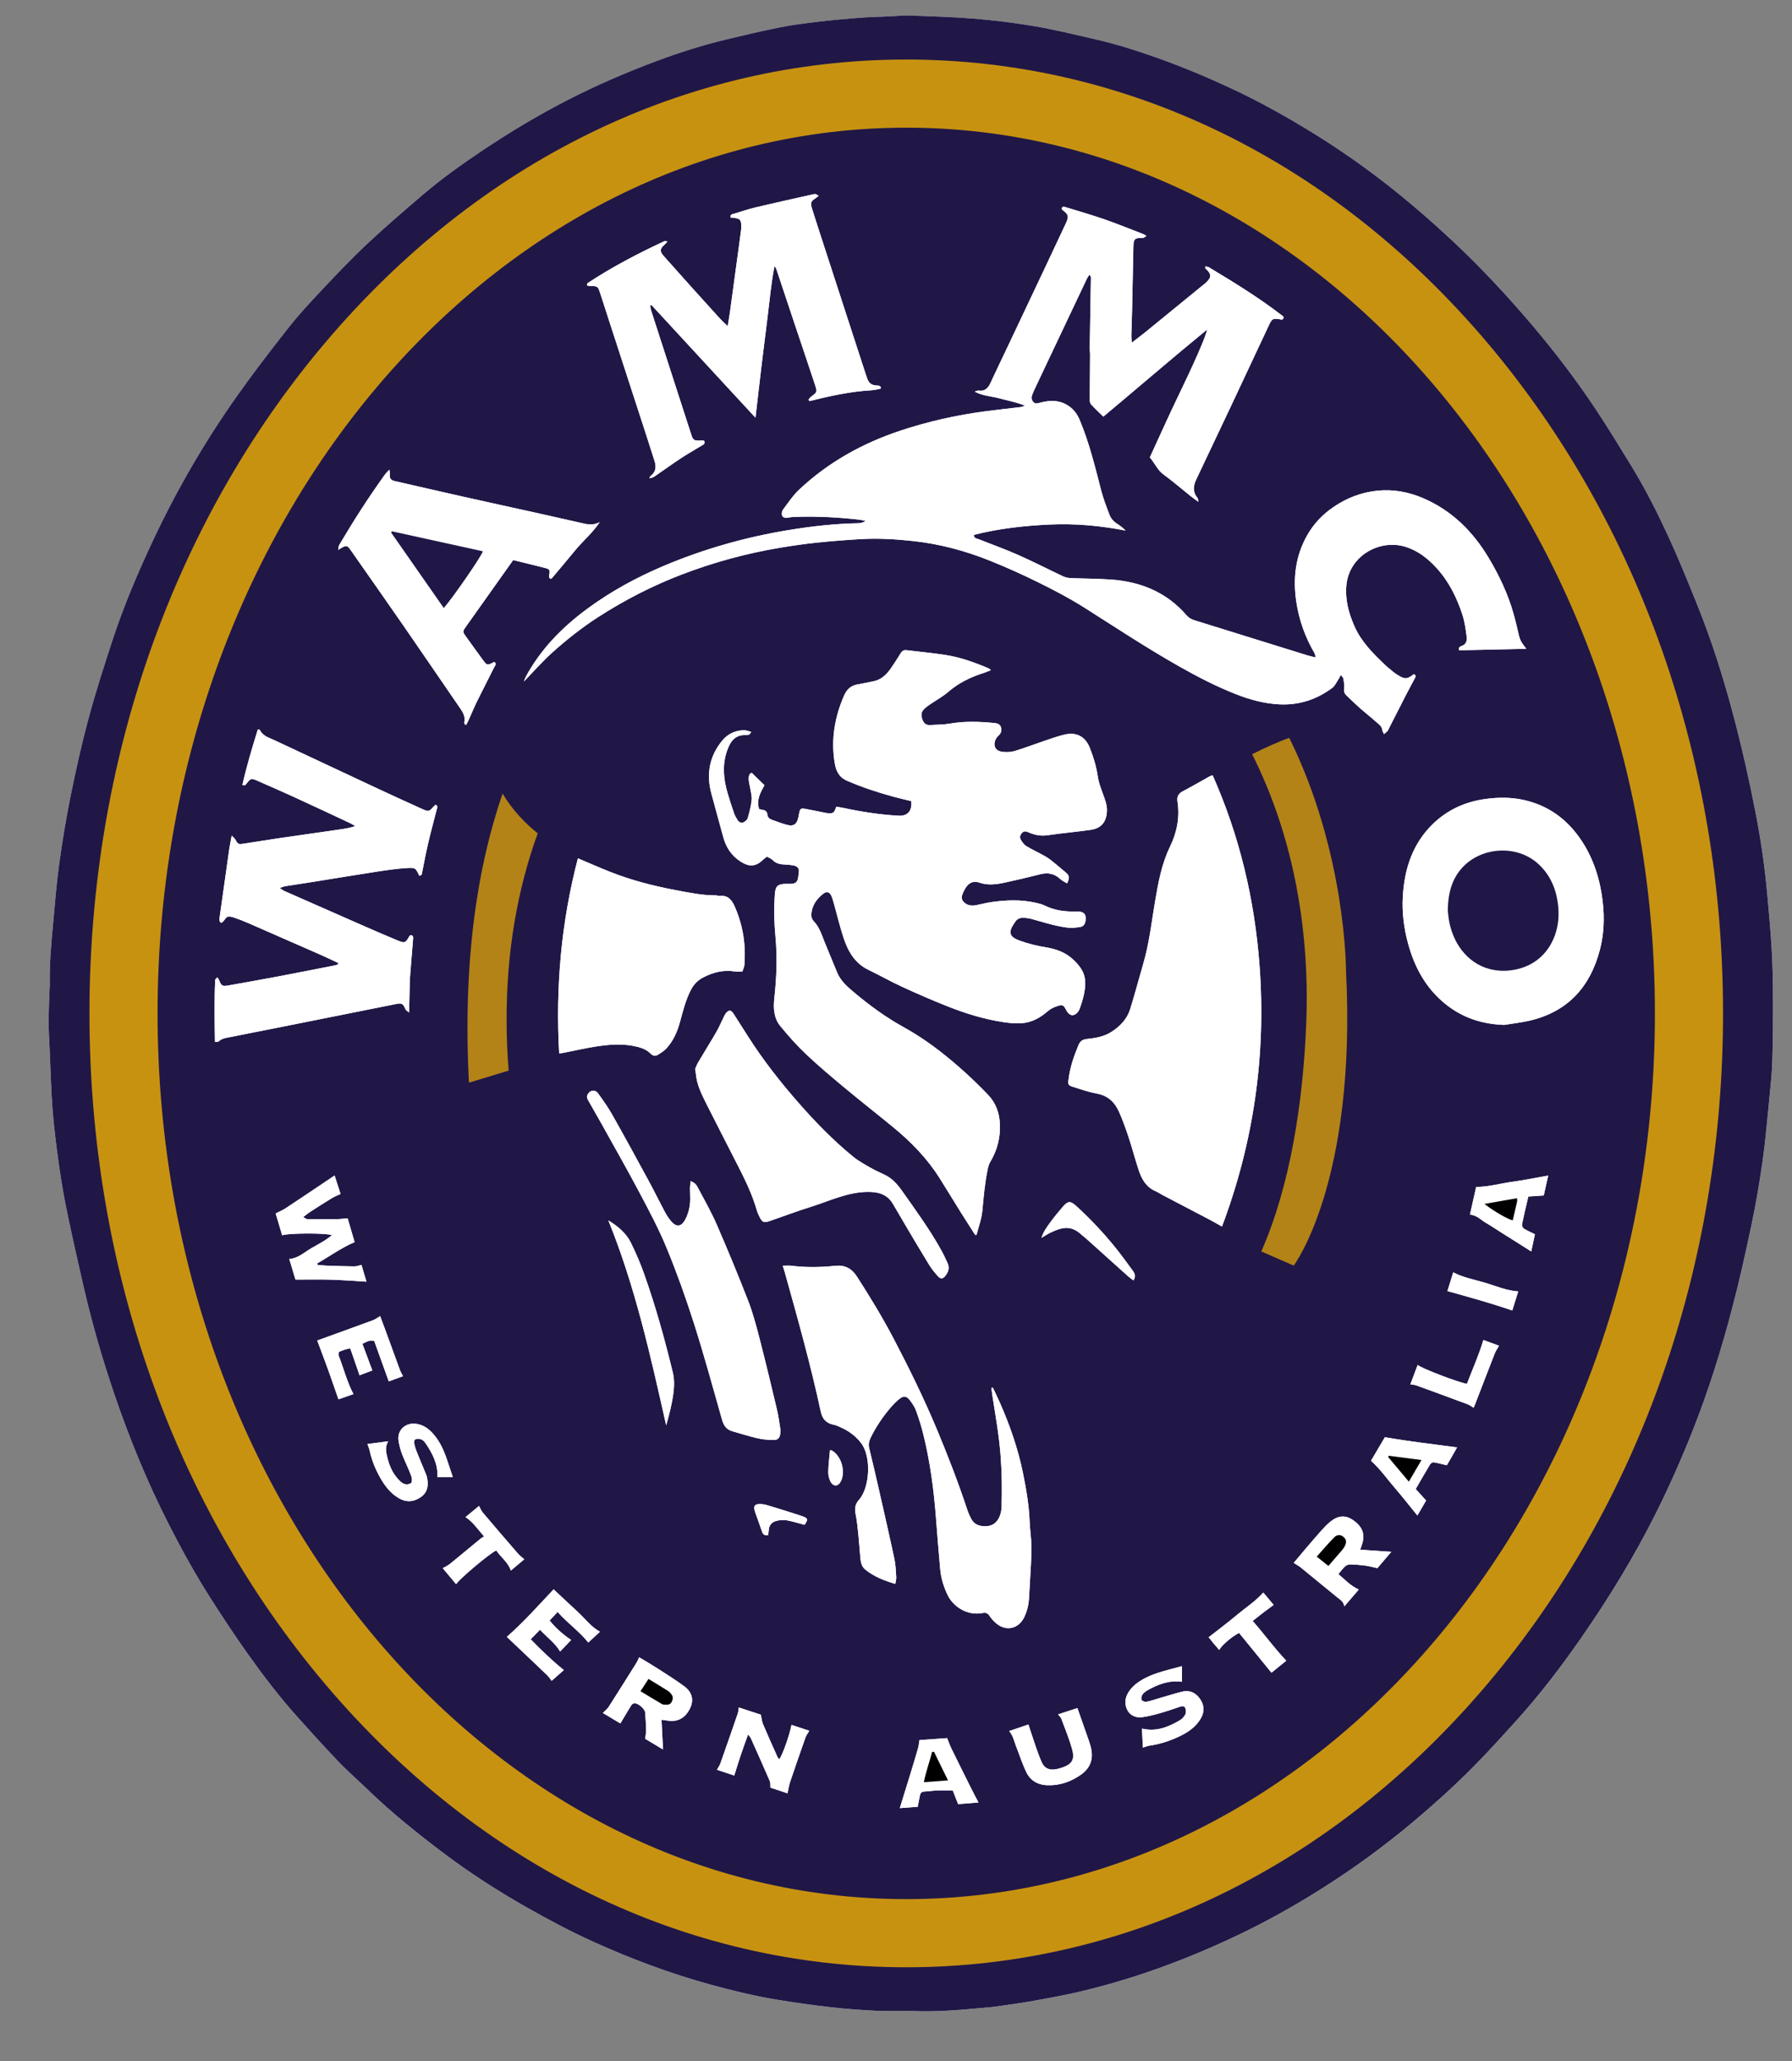
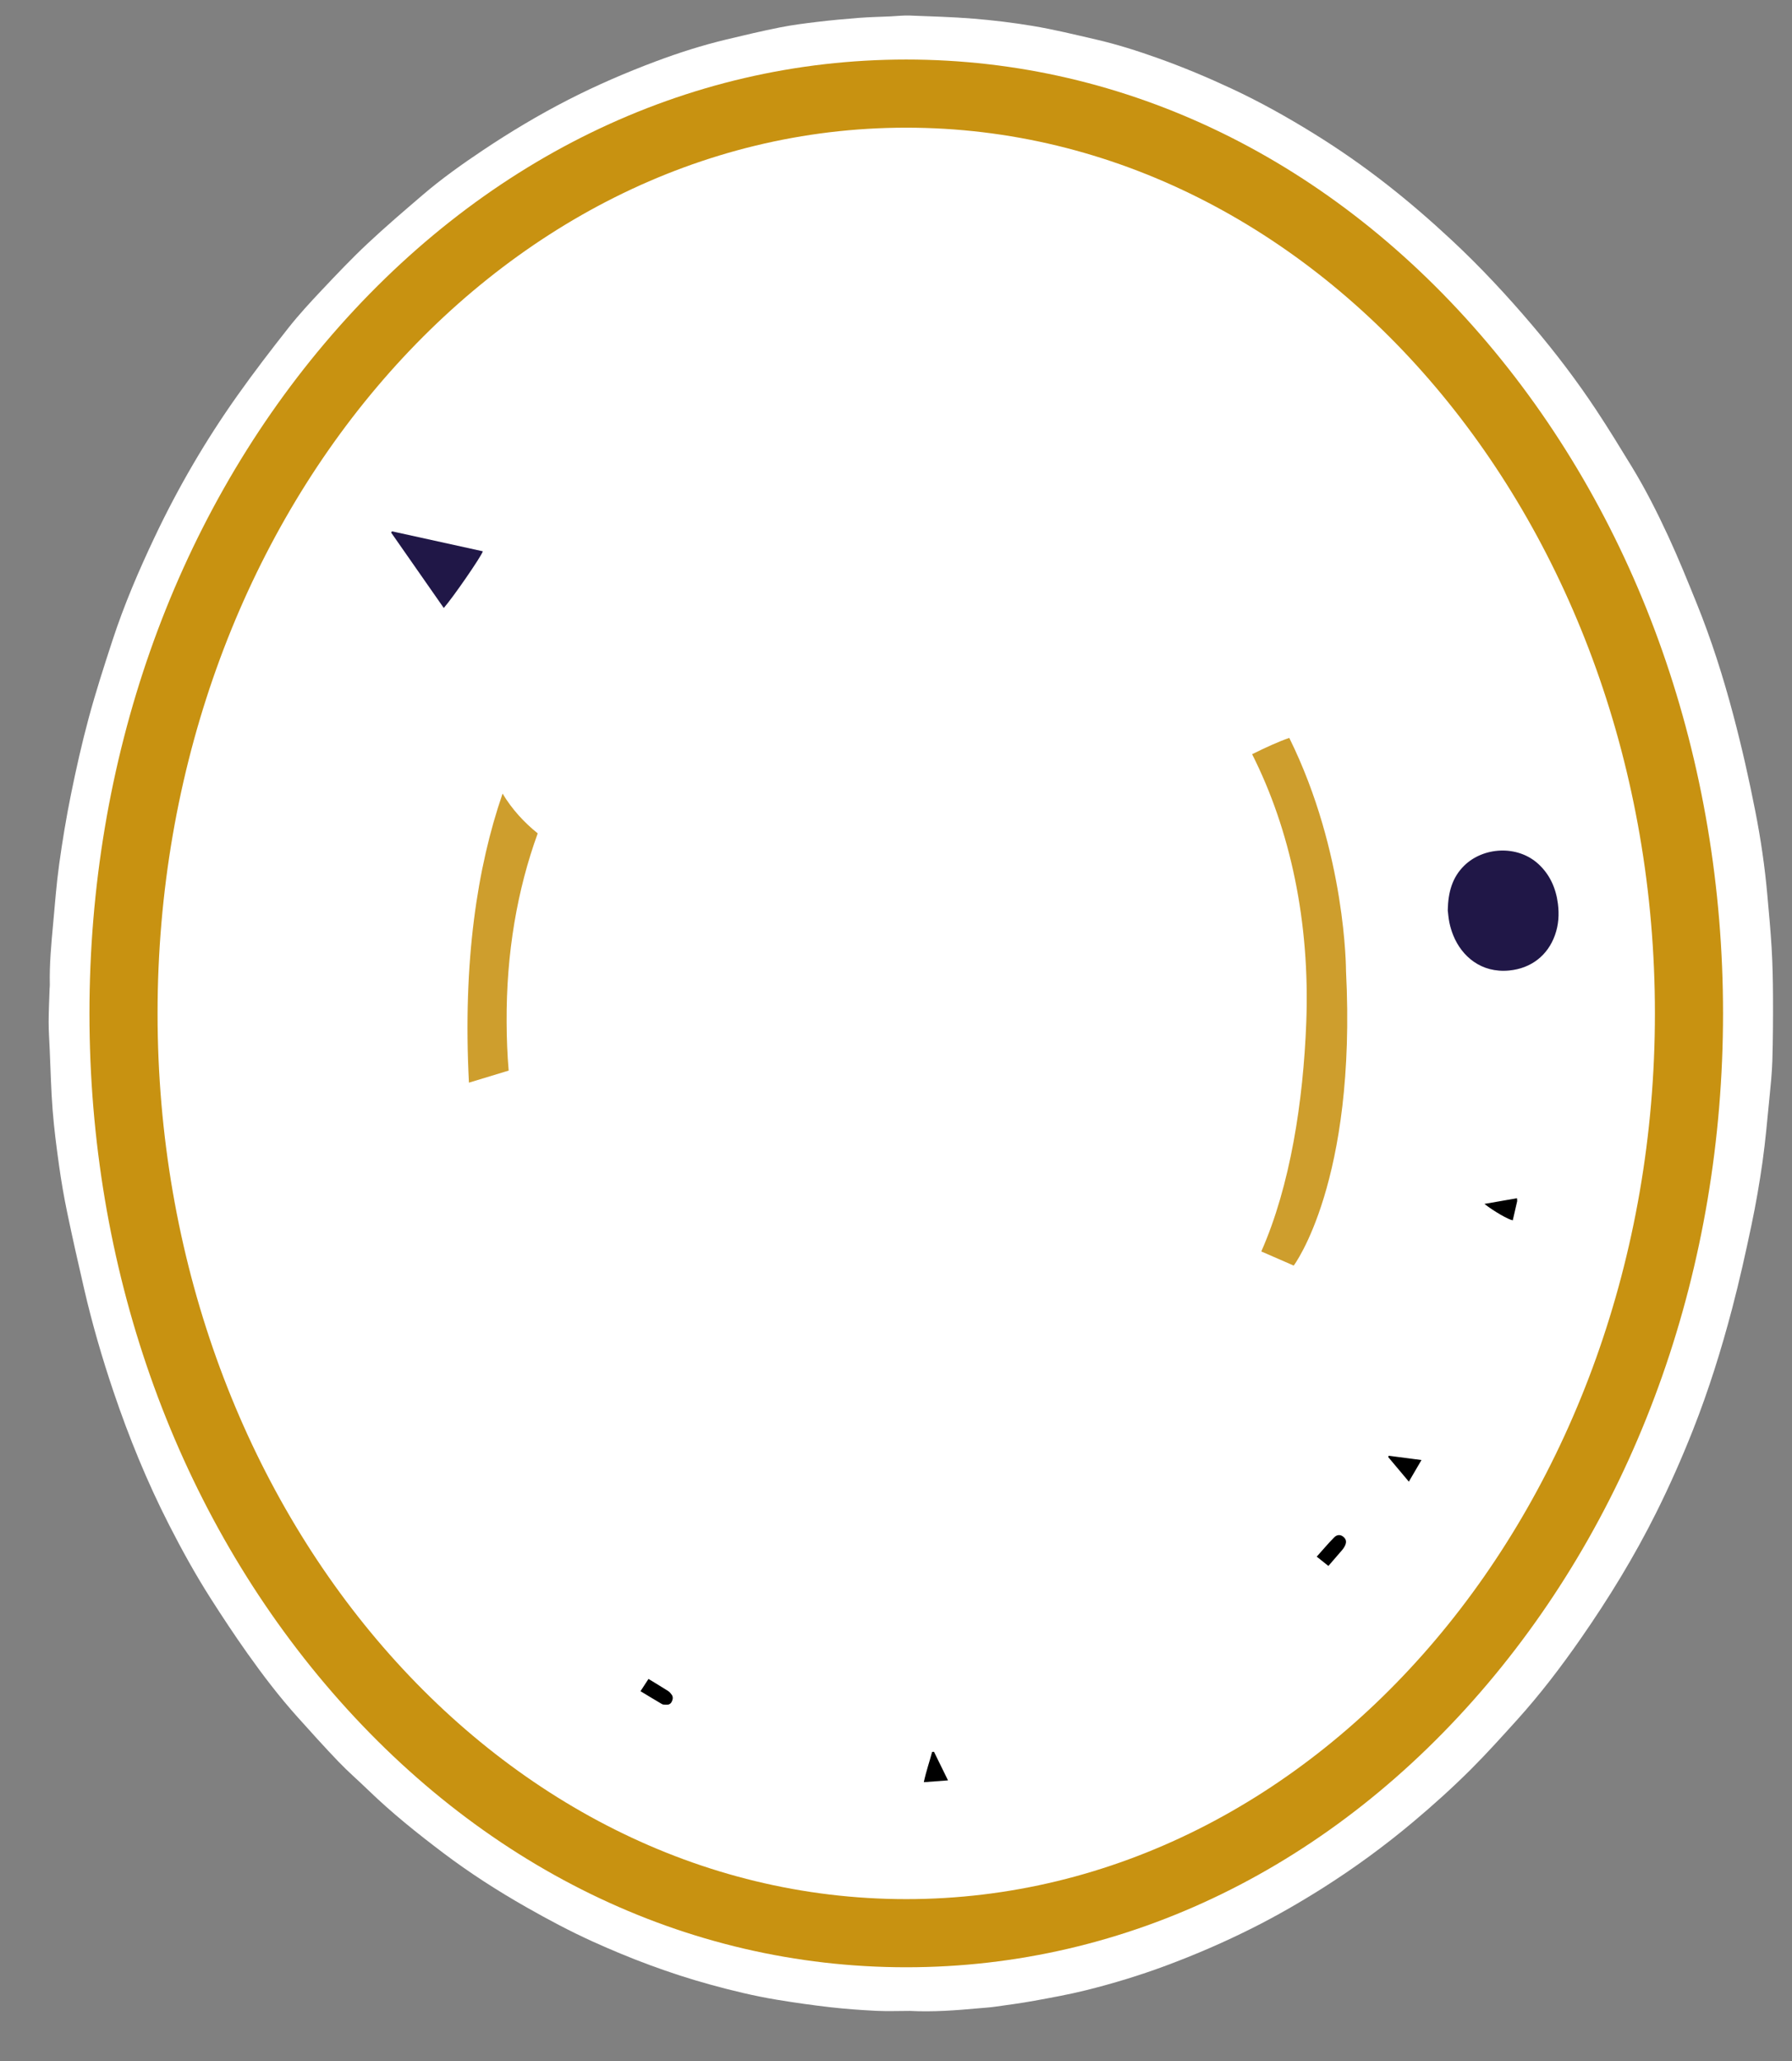
<svg xmlns="http://www.w3.org/2000/svg" version="1.1" id="Layer_1" x="0px" y="0px" viewBox="0 0 188.843 217.094" style="enable-background:new 0 0 188.843 217.094;" xml:space="preserve">
  <rect x="0" y="0" width="188.843" height="217.094" fill="#808080" stroke="none" />
  <g>
    <path style="fill:#FFFFFF;" d="M95.887,211.818c2.421,0.126,4.828-0.055,7.232-0.275c0.583-0.053,1.169-0.086,1.748-0.168   c1.382-0.194,2.767-0.377,4.138-0.628c1.815-0.331,3.635-0.659,5.423-1.103c2.864-0.711,5.688-1.57,8.454-2.6   c3.107-1.156,6.144-2.47,9.105-3.957c2.54-1.276,5-2.693,7.398-4.208c3.354-2.121,6.549-4.459,9.588-7.013   c2.085-1.752,4.104-3.573,6.027-5.491c1.669-1.665,3.248-3.421,4.831-5.169c2.461-2.719,4.68-5.628,6.77-8.635   c2.939-4.226,5.619-8.603,7.918-13.208c1.423-2.85,2.708-5.757,3.879-8.716c1.651-4.173,2.987-8.446,4.127-12.776   c0.769-2.921,1.426-5.873,2.047-8.828c0.465-2.21,0.85-4.439,1.166-6.675c0.309-2.189,0.497-4.395,0.715-6.596   c0.134-1.356,0.28-2.714,0.32-4.074c0.067-2.257,0.076-4.516,0.066-6.774c-0.007-1.677-0.043-3.355-0.14-5.029   c-0.108-1.873-0.291-3.742-0.455-5.612c-0.259-2.943-0.688-5.868-1.254-8.761c-0.67-3.424-1.439-6.835-2.334-10.208   c-1.055-3.978-2.3-7.908-3.847-11.731c-0.966-2.387-1.932-4.777-3.014-7.113c-1.157-2.499-2.402-4.962-3.84-7.318   c-1.227-2.01-2.456-4.02-3.757-5.983c-2.047-3.089-4.293-6.038-6.692-8.865c-2.675-3.153-5.49-6.178-8.522-9.005   c-2.206-2.056-4.483-4.028-6.86-5.885c-2.45-1.914-4.999-3.69-7.647-5.328c-2.799-1.733-5.666-3.338-8.653-4.734   c-2.554-1.193-5.149-2.281-7.807-3.228c-2.145-0.765-4.313-1.456-6.534-1.967c-2.215-0.51-4.427-1.056-6.668-1.427   c-2.061-0.342-4.141-0.595-6.233-0.765c-2.228-0.181-4.456-0.237-6.685-0.326c-0.695-0.028-1.395,0.057-2.093,0.089   c-1.104,0.05-2.211,0.071-3.313,0.156c-1.459,0.112-2.918,0.248-4.371,0.422c-1.319,0.157-2.641,0.325-3.942,0.585   c-1.899,0.379-3.785,0.824-5.667,1.277c-2.501,0.602-4.951,1.38-7.357,2.28c-3.189,1.194-6.314,2.542-9.343,4.098   c-3.071,1.577-6.028,3.346-8.893,5.261c-2.21,1.477-4.379,3.016-6.397,4.746c-1.962,1.683-3.931,3.362-5.814,5.13   c-1.656,1.554-3.222,3.205-4.78,4.857c-1.217,1.29-2.427,2.598-3.524,3.987c-1.85,2.342-3.667,4.714-5.392,7.147   c-3.341,4.715-6.245,9.688-8.716,14.907c-1.67,3.526-3.207,7.106-4.421,10.812c-0.891,2.722-1.772,5.451-2.52,8.214   c-0.724,2.676-1.331,5.386-1.882,8.103c-0.494,2.431-0.897,4.884-1.238,7.341c-0.289,2.079-0.443,4.177-0.636,6.268   c-0.198,2.138-0.397,4.276-0.347,6.428c0.003,0.134-0.02,0.268-0.024,0.402c-0.037,1.163-0.098,2.326-0.1,3.489   c-0.001,0.96,0.067,1.92,0.11,2.88c0.096,2.144,0.142,4.292,0.311,6.431c0.154,1.959,0.408,3.913,0.682,5.861   c0.231,1.638,0.51,3.272,0.848,4.892c0.561,2.695,1.168,5.381,1.788,8.064c0.847,3.667,1.897,7.28,3.102,10.845   c1.621,4.797,3.535,9.477,5.842,13.997c1.347,2.638,2.777,5.23,4.37,7.729c1.254,1.967,2.542,3.915,3.892,5.819   c1.635,2.306,3.352,4.557,5.244,6.667c1.438,1.603,2.88,3.205,4.371,4.759c0.995,1.037,2.088,1.98,3.122,2.981   c2.475,2.396,5.161,4.546,7.909,6.621c2.786,2.104,5.721,3.988,8.762,5.716c2.272,1.291,4.572,2.516,6.954,3.598   c4.028,1.828,8.154,3.378,12.426,4.551c2.302,0.633,4.62,1.195,6.975,1.585c1.886,0.312,3.782,0.582,5.682,0.798   c1.609,0.183,3.229,0.298,4.847,0.379C93.535,211.865,94.714,211.818,95.887,211.818z" />
    <g>
-       <path style="fill:#201747;" d="M95.887,211.818c-1.173,0-2.352,0.047-3.525-0.011c-1.618-0.081-3.238-0.195-4.847-0.379    c-1.9-0.216-3.796-0.486-5.682-0.798c-2.355-0.39-4.673-0.953-6.975-1.585c-4.271-1.174-8.398-2.723-12.426-4.551    c-2.382-1.081-4.682-2.307-6.954-3.598c-3.041-1.728-5.975-3.612-8.762-5.716c-2.747-2.075-5.433-4.224-7.909-6.621    c-1.034-1.001-2.127-1.944-3.122-2.981c-1.491-1.554-2.933-3.156-4.371-4.759c-1.892-2.11-3.608-4.361-5.244-6.667    c-1.35-1.903-2.638-3.852-3.892-5.819c-1.593-2.498-3.023-5.09-4.37-7.729c-2.307-4.519-4.221-9.2-5.842-13.997    c-1.205-3.565-2.254-7.179-3.102-10.845c-0.62-2.682-1.227-5.369-1.788-8.064c-0.337-1.62-0.617-3.254-0.848-4.892    c-0.274-1.947-0.528-3.901-0.682-5.861c-0.168-2.139-0.214-4.287-0.311-6.431c-0.043-0.96-0.111-1.92-0.11-2.88    c0.001-1.163,0.063-2.326,0.1-3.489c0.004-0.134,0.027-0.268,0.024-0.402c-0.05-2.151,0.149-4.29,0.347-6.428    c0.194-2.091,0.348-4.189,0.636-6.268c0.341-2.457,0.745-4.91,1.238-7.341c0.552-2.717,1.158-5.427,1.882-8.103    c0.748-2.763,1.628-5.492,2.52-8.214c1.214-3.706,2.751-7.286,4.421-10.812c2.472-5.219,5.376-10.192,8.716-14.907    c1.724-2.434,3.542-4.805,5.392-7.147c1.097-1.389,2.307-2.697,3.524-3.987c1.558-1.652,3.124-3.303,4.78-4.857    c1.883-1.768,3.852-3.447,5.814-5.13c2.018-1.73,4.188-3.269,6.397-4.746c2.865-1.915,5.822-3.684,8.893-5.261    c3.029-1.556,6.154-2.904,9.343-4.098c2.405-0.9,4.856-1.678,7.357-2.28c1.883-0.453,3.769-0.898,5.667-1.277    c1.301-0.26,2.623-0.427,3.942-0.585c1.453-0.173,2.911-0.31,4.371-0.422c1.102-0.085,2.208-0.105,3.313-0.156    c0.698-0.032,1.398-0.117,2.093-0.089c2.229,0.089,4.458,0.145,6.685,0.326c2.092,0.17,4.171,0.423,6.233,0.765    c2.24,0.371,4.453,0.917,6.668,1.427c2.221,0.511,4.389,1.203,6.534,1.967c2.657,0.947,5.253,2.035,7.807,3.228    c2.987,1.396,5.854,3.001,8.653,4.734c2.648,1.639,5.197,3.414,7.647,5.328c2.377,1.857,4.655,3.829,6.86,5.885    c3.032,2.826,5.847,5.852,8.522,9.005c2.399,2.828,4.645,5.777,6.692,8.865c1.301,1.963,2.53,3.973,3.757,5.983    c1.439,2.356,2.684,4.819,3.84,7.318c1.081,2.336,2.048,4.726,3.014,7.113c1.548,3.824,2.792,7.753,3.847,11.731    c0.895,3.373,1.664,6.784,2.334,10.208c0.566,2.894,0.995,5.819,1.254,8.761c0.165,1.869,0.347,3.739,0.455,5.612    c0.097,1.674,0.132,3.352,0.14,5.029c0.01,2.258,0.001,4.517-0.066,6.774c-0.04,1.36-0.186,2.718-0.32,4.074    c-0.218,2.201-0.406,4.407-0.715,6.596c-0.316,2.235-0.701,4.465-1.166,6.675c-0.622,2.956-1.278,5.908-2.047,8.828    c-1.14,4.33-2.476,8.604-4.127,12.776c-1.171,2.96-2.456,5.866-3.879,8.716c-2.299,4.604-4.978,8.981-7.918,13.208    c-2.091,3.006-4.31,5.915-6.77,8.635c-1.582,1.748-3.161,3.504-4.831,5.169c-1.923,1.918-3.942,3.739-6.027,5.491    c-3.039,2.554-6.234,4.892-9.588,7.013c-2.397,1.516-4.858,2.932-7.398,4.208c-2.961,1.488-5.998,2.802-9.105,3.957    c-2.766,1.029-5.59,1.889-8.454,2.6c-1.789,0.444-3.608,0.772-5.423,1.103c-1.372,0.251-2.757,0.434-4.138,0.628    c-0.579,0.081-1.165,0.114-1.748,0.168C100.715,211.763,98.308,211.944,95.887,211.818z M160.844,68.343    c-0.668-0.874-0.663-0.875-0.933-2.061c-0.124-0.545-0.261-1.088-0.413-1.627c-0.595-2.107-1.529-4.072-2.654-5.942    c-1.66-2.757-3.867-4.946-6.888-6.239c-1.52-0.65-3.106-0.944-4.759-0.786c-1.721,0.165-3.283,0.769-4.704,1.744    c-1.114,0.765-2.025,1.721-2.697,2.88c-1.277,2.204-1.562,4.584-1.192,7.066c0.287,1.926,0.929,3.73,1.915,5.415    c0.067,0.115,0.074,0.265,0.126,0.462c-0.346-0.086-0.609-0.137-0.864-0.216c-3.966-1.231-7.93-2.468-11.897-3.696    c-0.331-0.103-0.599-0.244-0.835-0.517c-2.107-2.446-4.866-3.568-8.04-3.778c-1.396-0.093-2.798-0.091-4.197-0.151    c-0.261-0.011-0.538-0.071-0.773-0.181c-1.592-0.748-3.157-1.554-4.765-2.266c-1.359-0.602-2.765-1.1-4.148-1.651    c-0.191-0.076-0.474-0.053-0.503-0.452c2.613-0.67,5.289-0.963,7.981-1.091c2.689-0.128,5.362,0.121,8.017,0.636    c-0.294-0.287-0.589-0.528-0.911-0.726c-0.384-0.236-0.653-0.566-0.804-0.968c-0.306-0.817-0.628-1.635-0.847-2.477    c-0.659-2.536-1.267-5.083-2.293-7.51c-0.245-0.58-0.59-1.049-1.1-1.41c-0.947-0.669-1.983-0.665-3.049-0.382    c-0.268,0.071-0.521,0.175-0.742-0.092c-0.216-0.26-0.198-0.531-0.068-0.817c0.065-0.143,0.118-0.29,0.185-0.432    c0.458-0.974,0.918-1.947,1.379-2.92c1.391-2.939,2.782-5.878,4.176-8.815c0.068-0.143,0.17-0.27,0.255-0.404    c0.137,0.139,0.162,0.24,0.16,0.34c-0.041,2.462-0.086,4.925-0.125,7.387c-0.004,0.222,0.041,0.444,0.039,0.665    c-0.01,1.59-0.031,3.18-0.036,4.77c0,0.168,0.03,0.382,0.134,0.495c0.407,0.442,0.848,0.852,1.299,1.295    c3.654-3.059,7.221-6.129,10.922-9.166c-0.002,0.509-1.531,3.902-2.926,6.777c-1.074,2.214-2.073,4.464-3.097,6.681    c0.535,0.629,0.797,1.33,1.433,1.793c0.981,0.714,1.899,1.514,2.848,2.272c0.23,0.184,0.475,0.351,0.838,0.618    c-0.055-0.254-0.046-0.355-0.093-0.41c-0.528-0.618-0.458-1.268-0.136-1.945c1.25-2.631,2.499-5.263,3.74-7.898    c1.29-2.739,2.57-5.482,3.858-8.222c0.412-0.877,0.44-0.885,1.392-0.724c0.038,0.006,0.082-0.022,0.127-0.036    c0.208-0.246-0.007-0.337-0.168-0.46c-2.417-1.856-5.012-3.446-7.621-5.014c-0.095-0.057-0.223-0.059-0.371-0.096    c0.016,0.131-0.001,0.223,0.035,0.253c0.807,0.681,0.475,1.062-0.095,1.576c-0.067,0.06-0.143,0.11-0.212,0.167    c-1.987,1.623-3.973,3.247-5.963,4.867c-0.464,0.377-0.944,0.736-1.508,1.174c-0.026-0.306-0.06-0.497-0.056-0.686    c0.022-0.931,0.061-1.862,0.082-2.793c0.049-2.212,0.093-4.424,0.137-6.636c0.016-0.822,0.149-0.937,1.004-0.914    c0.103,0.003,0.208-0.119,0.367-0.216c-0.18-0.103-0.253-0.159-0.336-0.191c-1.368-0.525-2.726-1.081-4.11-1.561    c-1.342-0.466-2.711-0.854-4.069-1.274c-0.177-0.055-0.361-0.099-0.41,0.161c0.025,0.048,0.034,0.101,0.066,0.124    c0.729,0.52,0.687,0.75,0.316,1.534c-0.748,1.58-1.485,3.165-2.231,4.746c-1.302,2.757-2.607,5.512-3.912,8.267    c-0.585,1.235-1.185,2.463-1.756,3.705c-0.253,0.55-0.597,0.882-1.254,0.784c-0.124-0.019-0.264,0.07-0.396,0.109    c0.837,0.46,1.747,0.474,2.6,0.709c0.85,0.235,1.732,0.376,2.687,0.768c-0.217,0.085-0.29,0.131-0.367,0.141    c-1.275,0.155-2.553,0.29-3.827,0.459c-3.051,0.404-6.038,1.074-8.96,2.046c-3.978,1.323-7.556,3.318-10.611,6.176    c-0.665,0.622-1.179,1.405-1.729,2.139c-0.113,0.151-0.161,0.445-0.091,0.613c0.098,0.234,0.357,0.285,0.641,0.222    c0.305-0.067,0.627-0.078,0.942-0.087c2.216-0.063,4.424,0.055,6.624,0.311c0.199,0.023,0.393,0.085,0.589,0.129    c-0.261,0.169-0.502,0.233-0.743,0.238c-2.488,0.043-4.953,0.32-7.404,0.725c-4.521,0.746-8.902,1.987-13.117,3.766    c-2.877,1.214-5.612,2.703-8.122,4.562c-2.633,1.95-4.883,4.252-6.441,7.157c-0.064,0.12-0.1,0.255-0.178,0.459    c1.039-1.069,1.955-2.124,2.989-3.05c1.523-1.364,3.128-2.637,4.856-3.748c2.776-1.786,5.7-3.289,8.788-4.471    c3.379-1.294,6.857-2.239,10.429-2.832c1.266-0.21,2.539-0.394,3.815-0.526c1.569-0.162,3.144-0.288,4.719-0.375    c1.805-0.1,3.606,0.011,5.405,0.205c2.85,0.307,5.586,1.05,8.227,2.119c1.734,0.702,3.444,1.473,5.119,2.305    c1.614,0.802,3.219,1.642,4.738,2.605c3.292,2.09,6.546,4.237,9.942,6.162c1.942,1.101,3.924,2.125,6.009,2.944    c1.479,0.581,3.006,0.995,4.591,1.071c2.052,0.098,3.924-0.51,5.565-1.74c0.27-0.202,0.422-0.562,0.619-0.856    c0.09-0.133,0.156-0.282,0.278-0.504c0.139,0.198,0.257,0.292,0.273,0.401c0.051,0.351,0.117,0.714,0.077,1.061    c-0.036,0.307,0.04,0.512,0.252,0.709c0.462,0.428,0.905,0.877,1.377,1.295c0.573,0.506,1.179,0.975,1.746,1.487    c0.257,0.232,0.59,0.421,0.638,0.832c0.018,0.154,0.123,0.298,0.189,0.447c0.126-0.11,0.263-0.21,0.373-0.333    c0.072-0.081,0.106-0.196,0.157-0.296c0.621-1.219,1.24-2.439,1.866-3.655c0.267-0.518,0.55-1.028,0.823-1.543    c0.096-0.18,0.224-0.371-0.09-0.476c-0.698,0.544-0.946,0.552-1.729,0.055c-0.133-0.085-0.267-0.171-0.388-0.271    c-0.328-0.271-0.666-0.534-0.972-0.829c-1.237-1.187-2.447-2.399-3.152-3.996c-0.613-1.388-1.005-2.814-0.853-4.361    c0.308-3.123,3.557-4.879,6.269-4.011c1.286,0.412,2.305,1.214,3.197,2.182c1.319,1.432,2.164,3.139,2.759,4.962    c0.24,0.737,0.341,1.524,0.447,2.296c0.06,0.436-0.05,0.853-0.575,1.01c-0.187,0.056-0.291,0.195-0.207,0.437    C156.132,68.442,158.488,68.393,160.844,68.343z M104.426,70.594c-0.123-0.102-0.167-0.16-0.226-0.185    c-1.455-0.622-2.942-1.16-4.509-1.41c-1.378-0.22-2.771-0.341-4.157-0.511c-0.285-0.035-0.466,0.076-0.613,0.313    c-0.331,0.534-0.666,1.066-1.025,1.582c-0.471,0.679-1.037,1.241-1.91,1.393c-0.533,0.093-1.06,0.228-1.594,0.313    c-0.719,0.115-1.151,0.518-1.438,1.174c-0.994,2.27-1.391,4.619-0.994,7.071c0.13,0.806,0.407,1.51,1.288,1.897    c1.576,0.691,3.2,1.22,4.854,1.676c0.647,0.178,1.303,0.324,1.926,0.477c0.125,1.016-0.385,1.592-1.313,1.54    c-1.964-0.109-3.903-0.405-5.824-0.821c-0.256-0.055-0.517-0.086-0.763-0.126c-0.24,0.684-0.295,0.723-0.94,0.675    c-0.134-0.01-0.266-0.047-0.398-0.073c-0.619-0.123-1.237-0.253-1.858-0.367c-0.553-0.102-0.608-0.06-0.719,0.477    c-0.036,0.175-0.059,0.353-0.105,0.525c-0.171,0.637-0.498,0.85-1.147,0.679c-0.543-0.143-1.071-0.347-1.601-0.536    c-0.269-0.096-0.466-0.259-0.496-0.576c-0.027-0.279-0.202-0.434-0.485-0.474c-0.129-0.018-0.255-0.057-0.383-0.086    c-0.3-0.981,0.154-1.768,0.567-2.512c-0.464-0.451-0.891-0.866-1.346-1.308c-0.274,0.08-0.311,0.38-0.315,0.629    c-0.004,0.306,0.099,0.612,0.145,0.919c0.067,0.439,0.207,0.888,0.166,1.318c-0.061,0.637-0.23,1.268-0.404,1.887    c-0.051,0.181-0.25,0.371-0.43,0.455c-0.239,0.111-0.498,0.021-0.646-0.221c-0.139-0.228-0.283-0.462-0.37-0.712    c-0.249-0.719-0.487-1.444-0.698-2.175c-0.425-1.467-0.559-2.952-0.044-4.421c0.325-0.927,0.817-1.721,2.011-1.65    c0.193,0.011,0.404-0.022,0.526-0.341c-0.259-0.064-0.484-0.166-0.71-0.168c-0.936-0.006-1.736,0.369-2.318,1.069    c-1.359,1.636-1.713,3.512-1.175,5.55c0.405,1.536,0.848,3.061,1.254,4.597c0.286,1.084,0.855,1.971,1.8,2.588    c0.691,0.452,1.464,0.723,2.327-0.098c0.144-0.137,0.308-0.254,0.485-0.397c0.218,0.126,0.449,0.201,0.596,0.355    c0.38,0.395,0.85,0.467,1.359,0.482c0.291,0.008,0.585,0.04,0.87,0.097c0.371,0.074,0.584,0.298,0.544,0.649    c-0.109,0.973-0.07,1.354-1.242,1.287c-0.045-0.003-0.09-0.001-0.136,0c-0.837,0.009-1.09,0.237-1.151,1.06    c-0.111,1.496-0.081,2.996,0.06,4.483c0.208,2.196,0.115,4.375-0.124,6.56c-0.111,1.017-0.038,2.055,0.637,2.878    c0.853,1.039,1.753,2.054,2.731,2.977c1.306,1.233,2.687,2.391,4.069,3.541c1.694,1.41,3.434,2.766,5.135,4.168    c1.866,1.538,3.539,3.255,4.834,5.305c0.755,1.195,1.485,2.405,2.234,3.604c0.505,0.809,1.023,1.61,1.536,2.415    c0.048-0.008,0.095-0.017,0.143-0.025c0.21-0.841,0.527-1.673,0.607-2.526c0.139-1.492,0.266-2.981,0.578-4.448    c0.05-0.236,0.125-0.481,0.248-0.687c0.746-1.249,1.093-2.586,1.021-4.042c-0.057-1.166-0.437-2.198-1.245-3.042    c-1.588-1.658-3.286-3.201-5.101-4.613c-1.209-0.941-2.477-1.782-3.826-2.53c-1.835-1.017-3.535-2.255-5.141-3.601    c-0.718-0.602-1.453-1.223-1.829-2.126c-0.422-1.013-0.833-2.031-1.256-3.044c-0.352-0.843-0.588-1.741-1.263-2.427    c-0.138-0.14-0.215-0.405-0.208-0.608c0.032-0.964,0.55-1.688,1.286-2.255c0.354-0.273,0.676-0.138,0.85,0.296    c0.116,0.29,0.196,0.595,0.281,0.897c0.327,1.164,0.604,2.343,0.984,3.489c0.468,1.41,1.179,2.662,2.617,3.358    c1.196,0.579,2.355,1.237,3.563,1.791c1.577,0.724,3.17,1.42,4.785,2.058c1.91,0.755,3.873,1.363,5.915,1.665    c0.619,0.092,1.258,0.149,1.88,0.106c1.072-0.073,1.969-0.574,2.773-1.276c0.276-0.241,0.641-0.416,0.996-0.528    c0.564-0.179,0.654-0.108,0.94,0.438c0.231,0.44,0.561,0.634,0.906,0.451c0.2-0.106,0.396-0.323,0.474-0.533    c0.209-0.565,0.399-1.145,0.509-1.734c0.093-0.495,0.142-1.025,0.069-1.518c-0.119-0.802-0.625-1.425-1.204-1.977    c-0.813-0.774-1.801-1.134-2.905-1.314c-0.93-0.152-1.862-0.381-2.747-0.7c-1.133-0.409-1.242-0.891-0.57-1.864    c0.013-0.018,0.028-0.036,0.039-0.055c0.213-0.373,0.548-0.521,0.965-0.492c0.246,0.017,0.497,0.04,0.735,0.103    c0.785,0.208,1.559,0.455,2.348,0.647c0.566,0.139,1.144,0.248,1.724,0.307c0.351,0.036,0.715-0.043,1.072-0.08    c0.446-0.047,0.659-0.406,0.622-1.032c-0.024-0.404-0.29-0.586-0.821-0.609c-0.136-0.006-0.272-0.003-0.407-0.001    c-1.076,0.018-2.11-0.141-3.087-0.624c-0.299-0.148-0.637-0.227-0.966-0.301c-1.519-0.34-3.049-0.286-4.576-0.076    c-0.579,0.08-1.148,0.236-1.723,0.346c-0.53,0.102-1.041-0.036-1.349-0.44c-0.287-0.377-0.016-0.827,0.171-1.2    c0.342-0.681,0.881-0.983,1.55-0.749c0.931,0.326,1.829,0.186,2.732-0.008c1.234-0.265,2.463-0.558,3.686-0.868    c0.811-0.206,1.506-0.075,2.124,0.506c0.2,0.188,0.47,0.303,0.715,0.456c0.288-0.62,0.241-0.838-0.168-1.172    c-0.383-0.312-0.749-0.644-1.135-0.952c-0.314-0.251-0.627-0.513-0.974-0.712c-0.663-0.381-1.366-0.695-2.019-1.093    c-0.251-0.153-0.446-0.434-0.597-0.696c-0.147-0.256-0.04-0.52,0.176-0.727c0.199-0.191,0.403-0.136,0.624-0.039    c0.646,0.285,1.299,0.428,2.029,0.319c1.514-0.225,3.042-0.354,4.557-0.571c1.122-0.161,1.665-0.862,1.703-1.997    c0.023-0.699-0.255-1.308-0.479-1.941c-0.186-0.526-0.395-1.057-0.472-1.603c-0.153-1.074-0.458-2.098-0.856-3.099    c-0.469-1.18-1.402-1.686-2.642-1.396c-0.657,0.154-1.299,0.378-1.939,0.594c-1.11,0.375-2.205,0.795-3.324,1.139    c-0.396,0.122-0.852,0.135-1.269,0.091c-0.784-0.082-1.075-0.663-0.725-1.358c0.069-0.137,0.175-0.263,0.29-0.367    c0.289-0.259,0.354-0.583,0.229-0.917c-0.128-0.341-0.46-0.377-0.788-0.408c-1.531-0.143-3.054-0.194-4.582,0.075    c-0.684,0.12-1.392,0.106-2.09,0.149c-0.428,0.027-0.664-0.199-0.799-0.583c-0.192-0.548-0.118-0.869,0.336-1.247    c0.173-0.144,0.36-0.271,0.546-0.398c0.614-0.418,1.278-0.778,1.835-1.26c1.098-0.949,2.358-1.562,3.727-1.996    C103.894,70.809,104.135,70.705,104.426,70.594z M128.774,129.196c3.352-8.919,4.659-18.075,3.958-27.499    c-0.516-6.936-2.099-13.628-4.941-20.033c-0.134,0.046-0.224,0.063-0.3,0.105c-0.946,0.525-1.879,1.072-2.838,1.573    c-0.466,0.244-0.646,0.572-0.569,1.074c0.256,1.669-0.05,3.254-0.782,4.758c-0.896,1.84-1.248,3.82-1.585,5.807    c-0.366,2.159-0.604,4.341-1.216,6.454c-0.467,1.611-0.898,3.233-1.393,4.836c-0.33,1.067-1.065,1.841-2.011,2.438    c-0.791,0.499-1.683,0.646-2.579,0.734c-0.464,0.046-0.712,0.269-0.863,0.632c-0.482,1.16-0.896,2.343-1.045,3.598    c-0.07,0.591-0.057,0.643,0.513,0.825c0.815,0.26,1.632,0.542,2.471,0.695c1.201,0.219,1.914,0.953,2.362,1.987    c0.364,0.84,0.68,1.704,0.967,2.574c0.378,1.147,0.687,2.317,1.063,3.465c0.313,0.956,0.775,1.816,1.781,2.25    c0.268,0.116,0.511,0.286,0.77,0.422c1.637,0.858,3.277,1.71,4.913,2.57C127.883,128.689,128.307,128.936,128.774,129.196z     M35.654,101.439c-0.016,0.055-0.032,0.11-0.048,0.165c-0.126,0.032-0.251,0.071-0.379,0.096c-1.992,0.39-3.982,0.787-5.976,1.164    c-1.728,0.326-3.461,0.631-5.193,0.94c-0.618,0.11-0.728,0.041-0.957-0.532c-0.038-0.095-0.102-0.179-0.189-0.327    c-0.107,0.122-0.228,0.194-0.232,0.272c-0.106,2.162-0.058,4.323-0.029,6.527c0.18-0.017,0.325,0.014,0.384-0.043    c0.388-0.374,0.903-0.391,1.38-0.49c1.522-0.316,3.051-0.603,4.576-0.908c4.244-0.847,8.488-1.698,12.732-2.544    c0.642-0.128,0.749-0.056,1.012,0.558c0.043,0.101,0.178,0.164,0.379,0.34c0.022-1.106,0.036-2.044,0.062-2.981    c0.011-0.424,0.037-0.847,0.071-1.27c0.091-1.158,0.192-2.314,0.282-3.472c0.015-0.195,0.044-0.427-0.272-0.426    c-0.037,0.029-0.085,0.048-0.104,0.083c-0.419,0.746-0.493,0.787-1.26,0.468c-1.187-0.493-2.368-1.003-3.545-1.519    c-2.81-1.23-5.617-2.467-8.423-3.706c-0.132-0.058-0.242-0.165-0.441-0.304c0.257-0.084,0.416-0.159,0.583-0.186    c0.867-0.14,1.738-0.263,2.606-0.402c2.382-0.38,4.761-0.777,7.145-1.144c1.001-0.154,2.008-0.296,3.018-0.362    c0.951-0.062,0.954-0.014,1.349,0.803c0.29,0,0.274-0.217,0.313-0.414c0.202-1.009,0.391-2.021,0.626-3.022    c0.281-1.198,0.603-2.387,0.909-3.579c0.043-0.168,0.158-0.351-0.14-0.447c-0.055,0.047-0.129,0.097-0.185,0.162    c-0.477,0.554-0.544,0.58-1.195,0.285c-1.48-0.67-2.959-1.341-4.431-2.028c-3.721-1.737-7.439-3.481-11.156-5.225    c-0.581-0.273-1.245-0.438-1.549-1.099c-0.009-0.02-0.083-0.012-0.208-0.026c-0.602,1.921-1.18,3.861-1.626,5.848    c0.137,0.021,0.188,0.044,0.223,0.03c0.058-0.024,0.118-0.062,0.156-0.111c0.528-0.676,0.526-0.675,1.317-0.324    c1.216,0.54,2.44,1.065,3.649,1.62c2.009,0.922,4.01,1.861,6.012,2.798c0.187,0.087,0.357,0.207,0.536,0.312    c-0.646,0.215-1.245,0.296-1.844,0.382c-2.053,0.293-4.108,0.583-6.16,0.885c-1.272,0.187-2.54,0.401-3.811,0.59    c-0.517,0.077-0.572,0.025-0.833-0.462c-0.061-0.114-0.181-0.197-0.372-0.396c-0.105,0.579-0.199,1.012-0.261,1.448    c-0.339,2.366-0.672,4.733-1.002,7.101c-0.029,0.208-0.095,0.44,0.132,0.641c0.089-0.052,0.175-0.081,0.229-0.138    c0.162-0.169,0.281-0.439,0.473-0.503c0.207-0.068,0.489,0.019,0.718,0.098c0.512,0.176,1.017,0.374,1.513,0.59    c2.543,1.108,5.084,2.223,7.622,3.341C34.449,100.867,35.049,101.158,35.654,101.439z M61.858,30.071    c0.117,0.02,0.219,0.05,0.322,0.052c0.806,0.018,0.819,0.018,1.061,0.746c0.297,0.892,0.578,1.789,0.868,2.683    c1.35,4.153,2.701,8.305,4.05,12.458c0.277,0.851,0.545,1.706,0.819,2.558c0.196,0.609,0.141,1.148-0.416,1.563    c-0.066,0.049-0.089,0.155-0.132,0.235c0.251-0.011,0.422-0.097,0.579-0.205c0.928-0.638,1.842-1.296,2.782-1.916    c0.695-0.458,1.425-0.865,2.136-1.3c0.183-0.112,0.441-0.198,0.255-0.541c-0.09,0-0.199-0.003-0.308,0.001    c-0.771,0.028-0.836-0.019-1.061-0.727c-0.224-0.704-0.456-1.406-0.684-2.108c-1.165-3.6-2.331-7.2-3.493-10.8    c-0.058-0.181-0.086-0.372-0.128-0.558c0.048-0.028,0.096-0.056,0.144-0.083c3.633,3.917,7.237,7.859,10.961,11.867    c0.221-1.908,0.419-3.676,0.632-5.443c0.211-1.752,0.44-3.502,0.652-5.253c0.212-1.753,0.376-3.513,0.716-5.261    c0.117,0.112,0.172,0.226,0.211,0.345c0.632,1.891,1.261,3.782,1.893,5.673c0.725,2.167,1.46,4.33,2.176,6.5    c0.241,0.732,0.207,0.764-0.416,1.226c-0.106,0.078-0.179,0.199-0.268,0.3c0.027,0.056,0.054,0.112,0.081,0.168    c2.159-0.538,4.326-1.019,6.551-1.142c0.311-0.017,0.619-0.1,0.926-0.161c0.027-0.005,0.042-0.07,0.07-0.119    c-0.107-0.268-0.367-0.208-0.573-0.231c-0.429-0.048-0.707-0.267-0.853-0.662c-0.062-0.168-0.122-0.337-0.178-0.508    c-1.524-4.684-3.048-9.369-4.571-14.053c-0.36-1.107-0.72-2.213-1.069-3.323c-0.225-0.715-0.178-0.822,0.419-1.22    c0.088-0.058,0.161-0.137,0.25-0.215c-0.326-0.191-0.329-0.203-0.559-0.152c-2.001,0.449-4.005,0.889-6.001,1.361    c-0.79,0.187-1.562,0.445-2.339,0.684c-0.172,0.053-0.43,0.056-0.377,0.396c0.127,0.018,0.254,0.041,0.382,0.052    c0.561,0.048,0.72,0.198,0.747,0.733c0.009,0.178,0.002,0.359-0.02,0.536c-0.074,0.598-0.158,1.195-0.24,1.792    c-0.316,2.324-0.63,4.648-0.949,6.971c-0.057,0.413-0.135,0.822-0.226,1.366c-0.331-0.323-0.579-0.542-0.801-0.785    c-1.029-1.128-2.053-2.261-3.073-3.396c-0.961-1.069-1.919-2.141-2.873-3.217c-0.436-0.491-0.394-0.788,0.14-1.23    c0.078-0.064,0.138-0.15,0.26-0.286c-0.165-0.02-0.26-0.062-0.322-0.034c-2.807,1.297-5.538,2.733-8.12,4.435    C61.859,29.867,61.873,29.965,61.858,30.071z M94.346,166.838c0.042-0.275,0.113-0.488,0.099-0.695    c-0.043-0.645-0.058-1.301-0.193-1.93c-0.518-2.429-1.074-4.849-1.625-7.271c-0.332-1.462-0.672-2.923-1.028-4.379    c-0.103-0.422-0.017-0.793,0.166-1.161c0.56-1.131,1.263-2.171,2.083-3.131c0.29-0.339,0.609-0.664,0.959-0.939    c0.406-0.319,0.735-0.278,1.052,0.133c0.271,0.351,0.531,0.736,0.681,1.147c0.299,0.818,0.557,1.656,0.766,2.502    c0.711,2.872,1.096,5.794,1.323,8.739c0.139,1.804,0.283,3.607,0.445,5.409c0.087,0.965,0.363,1.877,0.79,2.757    c0.597,1.23,2.081,2.209,3.691,1.887c0.32-0.064,0.537,0.014,0.73,0.314c0.202,0.313,0.473,0.601,0.767,0.834    c1.001,0.792,2.259,0.506,2.842-0.634c0.331-0.646,0.495-1.342,0.542-2.063c0.042-0.646,0.08-1.293,0.111-1.94    c0.056-1.139,0.15-2.277,0.146-3.416c-0.003-0.912-0.157-1.822-0.192-2.736c-0.067-1.727-0.359-3.422-0.703-5.11    c-0.521-2.554-1.373-5.004-2.424-7.389c-0.239-0.542-0.502-1.073-0.754-1.609c-0.048,0.015-0.096,0.03-0.144,0.046    c0.025,0.214,0.045,0.428,0.077,0.641c0.334,2.186,0.733,4.36,0.897,6.572c0.134,1.812,0.156,3.62,0.087,5.431    c-0.013,0.348-0.108,0.718-0.264,1.03c-0.263,0.526-0.693,0.86-1.335,0.886c-0.687,0.028-1.26-0.14-1.595-0.778    c-0.166-0.316-0.311-0.648-0.423-0.986c-0.945-2.852-2.027-5.653-3.187-8.425c-1.358-3.248-2.907-6.407-4.541-9.525    c-1.187-2.266-2.516-4.451-3.903-6.603c-0.532-0.825-1.27-1.213-2.222-1.114c-1.557,0.162-3.107,0.194-4.662-0.004    c-0.281-0.036-0.57-0.005-0.917-0.005c0.092,0.305,0.173,0.557,0.245,0.813c1.351,4.829,2.703,9.658,3.76,14.561    c0.172,0.798,0.588,1.214,1.346,1.375c0.066,0.014,0.134,0.025,0.198,0.048c1.079,0.394,2.013,0.966,2.722,1.907    c1.092,1.449,0.897,4.696-0.243,5.963c-0.396,0.44-0.474,0.904-0.354,1.484c0.163,0.785,0.229,1.591,0.312,2.39    c0.079,0.755,0.116,1.515,0.191,2.271c0.044,0.45,0.142,0.893,0.522,1.2C92.096,166.065,93.151,166.49,94.346,166.838z     M158.508,107.959c0.952-0.159,1.92-0.257,2.854-0.489c3.943-0.979,6.226-3.59,7.227-7.393c0.442-1.68,0.509-3.39,0.303-5.122    c-0.27-2.28-0.927-4.419-2.193-6.351c-1.436-2.19-3.383-3.69-5.984-4.307c-1.406-0.333-2.811-0.329-4.232-0.128    c-2.101,0.297-3.944,1.134-5.463,2.601c-2.155,2.082-3.012,4.719-3.188,7.621c-0.103,1.687,0.105,3.35,0.546,4.976    c0.684,2.519,1.882,4.74,3.968,6.411C154.136,107.213,156.197,107.881,158.508,107.959z M60.901,90.412    c-1.772,6.769-2.364,13.595-1.976,20.56c0.237-0.039,0.392-0.059,0.544-0.089c1.127-0.221,2.248-0.484,3.382-0.656    c1.27-0.193,2.552-0.304,3.837-0.065c0.697,0.13,1.369,0.309,1.884,0.829c0.224,0.226,0.483,0.283,0.735,0.128    c0.339-0.209,0.693-0.43,0.955-0.721c0.703-0.783,1.115-1.729,1.389-2.733c0.319-1.166,0.602-2.341,1.173-3.424    c0.304-0.577,0.724-1,1.314-1.302c1.052-0.538,2.137-0.802,3.321-0.609c0.238,0.039,0.487,0.006,0.773,0.006    c0.08-0.254,0.2-0.481,0.214-0.714c0.035-0.597,0.058-1.199,0.024-1.795c-0.086-1.486-0.423-2.916-1.022-4.287    c-0.307-0.703-0.69-1.262-1.588-1.166c-0.129,0.014-0.266-0.06-0.399-0.059c-1.478,0.004-2.912-0.298-4.353-0.572    c-2.313-0.44-4.583-1.026-6.773-1.89C63.203,91.405,62.09,90.912,60.901,90.412z M48.992,76.316    c0.048,0.007,0.097,0.014,0.145,0.021c0.088-0.174,0.182-0.345,0.262-0.523c0.286-0.633,0.547-1.277,0.854-1.9    c0.593-1.208,1.215-2.402,1.813-3.607c0.079-0.159,0.271-0.324,0.102-0.532c-0.06-0.011-0.114-0.039-0.144-0.024    c-0.683,0.358-0.692,0.366-1.163-0.269c-0.588-0.793-1.156-1.6-1.735-2.4c-0.398-0.551-0.398-0.549-0.004-1.104    c1.131-1.592,2.26-3.185,3.39-4.777c0.518-0.73,1.036-1.459,1.565-2.204c1.11,0.273,2.183,0.526,3.25,0.802    c0.635,0.164,0.648,0.183,0.544,0.821c-0.041,0.251,0.047,0.324,0.235,0.35c0.845-1.009,1.688-2,2.513-3.005    c0.822-1.002,1.839-1.836,2.579-2.966c-0.579,0.323-1.147,0.271-1.725,0.139c-1.539-0.351-3.08-0.699-4.621-1.041    c-2.71-0.601-5.422-1.189-8.131-1.796c-2.377-0.533-4.75-1.085-7.125-1.626c-0.357-0.081-0.563-0.255-0.512-0.652    c0.017-0.133-0.022-0.273-0.049-0.548c-0.211,0.226-0.342,0.338-0.44,0.473c-1.737,2.404-3.334,4.898-4.841,7.449    c-0.067,0.113-0.064,0.265-0.122,0.53c0.249-0.149,0.371-0.232,0.502-0.298c0.343-0.174,0.505-0.133,0.734,0.194    c1.929,2.758,3.867,5.511,5.782,8.279c1.955,2.824,3.884,5.665,5.832,8.494c0.313,0.455,0.581,0.906,0.445,1.49    C48.912,76.152,48.969,76.238,48.992,76.316z M73.251,112.599c0.041,0.255,0.07,0.386,0.082,0.519    c0.101,1.143,0.603,2.15,1.107,3.15c1.109,2.202,2.238,4.395,3.36,6.591c0.765,1.498,1.49,3.013,1.959,4.635    c0.068,0.235,0.171,0.463,0.281,0.682c0.294,0.585,0.453,0.654,1.068,0.443c1.451-0.499,2.885-1.045,4.349-1.502    c1.929-0.602,3.778-1.513,5.855-1.567c1.102-0.028,2.119,0.17,2.748,1.2c0.467,0.766,0.905,1.549,1.363,2.321    c0.836,1.408,1.666,2.819,2.525,4.213c0.257,0.417,0.581,0.799,0.912,1.164c0.262,0.288,0.491,0.269,0.742-0.03    c0.336-0.4,0.487-0.858,0.26-1.362c-0.221-0.49-0.453-0.976-0.715-1.445c-1.207-2.159-2.666-4.155-4.09-6.173    c-0.482-0.683-1.028-1.307-1.806-1.683c-0.508-0.245-1.027-0.471-1.514-0.751c-0.622-0.358-1.264-0.705-1.817-1.155    c-2.101-1.708-3.981-3.644-5.761-5.674c-1.943-2.216-3.758-4.529-5.339-7.017c-0.506-0.796-1.011-1.592-1.522-2.384    c-0.257-0.399-0.492-0.417-0.789-0.061c-0.085,0.102-0.15,0.224-0.209,0.344c-0.267,0.542-0.498,1.105-0.8,1.628    c-0.615,1.068-1.272,2.111-1.899,3.172C73.445,112.119,73.339,112.41,73.251,112.599z M72.782,124.416    c-0.03,0.294-0.068,0.506-0.069,0.719c-0.003,0.403,0.029,0.806,0.023,1.209c-0.011,0.726-0.167,1.423-0.5,2.072    c-0.427,0.831-0.96,0.896-1.546,0.183c-0.227-0.276-0.433-0.576-0.6-0.89c-0.601-1.128-1.162-2.277-1.772-3.4    c-1.252-2.305-2.509-4.607-3.799-6.891c-0.44-0.779-0.961-1.515-1.488-2.241c-0.33-0.455-0.879-0.358-1.123,0.139    c-0.135,0.275,0.017,0.481,0.134,0.689c0.426,0.764,0.874,1.516,1.298,2.28c1.362,2.451,2.752,4.887,4.064,7.363    c1.018,1.922,2.046,3.852,2.87,5.859c1.07,2.607,2.023,5.269,2.877,7.954c1.065,3.348,1.988,6.741,2.949,10.121    c0.169,0.595,0.469,1.005,1.07,1.177c0.888,0.254,1.77,0.535,2.67,0.743c0.543,0.125,1.114,0.171,1.673,0.181    c0.456,0.008,0.656-0.215,0.709-0.654c0.024-0.199,0.027-0.406-0.004-0.604c-0.104-0.662-0.194-1.329-0.349-1.98    c-0.591-2.481-1.182-4.961-1.82-7.431c-0.347-1.342-0.702-2.693-1.202-3.983c-1.045-2.694-2.155-5.363-3.305-8.015    c-0.561-1.293-1.26-2.528-1.924-3.775C73.458,124.941,73.306,124.589,72.782,124.416z M36.635,128.332    c-0.388,0.034-0.665,0.068-0.943,0.079c-0.288,0.012-0.577,0.001-0.865,0.002c-0.814,0.003-1.628,0.014-2.442,0.001    c-0.125-0.002-0.248-0.115-0.436-0.209c0.285-0.217,0.486-0.394,0.709-0.537c0.777-0.5,1.556-0.997,2.345-1.478    c0.267-0.163,0.567-0.274,0.885-0.425c-0.198-0.615-0.405-1.257-0.627-1.944c-1.774,1.189-3.453,2.323-5.143,3.439    c-0.323,0.213-0.69,0.36-1.067,0.554c0.218,0.735,0.451,1.518,0.686,2.308c0.545-0.242,4.658-0.262,5.24-0.017    c-0.676,0.576-1.44,0.951-2.167,1.374c-0.74,0.431-1.382,1.058-2.325,1.14c0.231,0.764,0.45,1.49,0.654,2.166    c1.281,0,2.514-0.028,3.744,0.008c1.225,0.036,2.448,0.136,3.737,0.211c-0.197-0.657-0.37-1.232-0.53-1.767    c-0.266,0.061-0.498,0.16-0.728,0.158c-0.992-0.01-1.985-0.046-2.977-0.081c-0.304-0.011-0.608-0.051-0.911-0.078    c-0.013-0.055-0.026-0.109-0.039-0.164c1.304-0.735,2.513-1.63,3.935-2.235C37.127,130.009,36.87,129.132,36.635,128.332z     M143.341,163.235c0.101-0.301,0.17-0.485,0.226-0.674c0.298-1.009-0.03-1.805-1.011-2.463c-0.781-0.525-1.532-0.479-2.355,0.183    c-0.331,0.266-0.632,0.575-0.915,0.892c-0.612,0.686-1.207,1.388-1.804,2.087c-0.398,0.466-0.789,0.939-1.148,1.368    c0.277,0.177,0.516,0.299,0.719,0.464c1.291,1.048,2.574,2.106,3.861,3.158c0.309,0.253,0.685,0.444,0.75,0.961    c0.562-0.654,1.052-1.225,1.526-1.776c-0.874-0.397-1.457-1.041-2.148-1.628c0.261-0.309,0.455-0.585,0.699-0.808    c0.133-0.121,0.352-0.215,0.53-0.212c0.539,0.011,1.079,0.054,1.613,0.125c0.405,0.053,0.801,0.168,1.266,0.269    c0.441-0.518,0.927-1.088,1.465-1.72C145.49,163.384,144.468,163.313,143.341,163.235z M69.712,181.151    c0.297,0.041,0.451,0.058,0.605,0.084c1.08,0.184,1.903-0.254,2.407-1.301c0.375-0.779,0.288-1.645-0.621-2.313    c-0.887-0.652-1.823-1.24-2.751-1.837c-0.653-0.421-1.328-0.81-1.997-1.216c-0.108,0.23-0.168,0.399-0.26,0.547    c-0.977,1.56-1.954,3.121-2.948,4.671c-0.152,0.237-0.394,0.417-0.617,0.647c0.62,0.371,1.252,0.751,1.846,1.106    c0.396-0.664,0.763-1.295,1.149-1.913c0.062-0.1,0.2-0.198,0.315-0.213c0.365-0.049,1.115,0.582,1.144,0.957    c0.047,0.601,0.09,1.203,0.103,1.806c0.007,0.311-0.056,0.623-0.093,0.982c0.576,0.345,1.199,0.718,1.875,1.123    C69.813,183.19,69.765,182.215,69.712,181.151z M82.989,188.9c0.091-0.411,0.142-0.808,0.268-1.18    c0.528-1.571,1.073-3.136,1.626-4.698c0.083-0.234,0.245-0.44,0.401-0.712c-0.61-0.201-1.24-0.408-1.876-0.618    c-0.208,1.104-0.958,3.221-1.297,3.633c-0.068-0.097-0.144-0.176-0.186-0.27c-0.512-1.146-1.031-2.289-1.52-3.445    c-0.122-0.289-0.145-0.62-0.227-0.992c-0.749-0.246-1.55-0.509-2.319-0.762c-0.045,0.263-0.053,0.464-0.116,0.647    c-0.605,1.758-1.215,3.514-1.836,5.266c-0.077,0.217-0.222,0.41-0.355,0.648c0.603,0.202,1.241,0.414,1.824,0.609    c0.229-0.723,0.44-1.425,0.673-2.12c0.238-0.707,0.497-1.407,0.779-2.201c0.151,0.189,0.239,0.263,0.281,0.357    c0.678,1.513,1.357,3.025,2.013,4.548c0.085,0.197,0.046,0.447,0.065,0.686C81.798,188.5,82.415,188.707,82.989,188.9z     M64.109,128.552c2.832,6.978,4.449,14.277,6.094,21.587c0.315-1.111,0.602-2.211,0.752-3.328c0.097-0.721,0.126-1.5-0.044-2.199    c-0.852-3.523-1.82-7.018-3.038-10.437c-0.397-1.115-0.863-2.212-1.389-3.272C65.979,129.883,65.111,129.162,64.109,128.552z     M58.344,167.413c-1.641,1.721-3.163,3.463-4.944,5.013c-0.017-0.06-0.018-0.031-0.004-0.018c1.419,1.346,2.843,2.686,4.255,4.039    c0.211,0.202,0.369,0.46,0.481,0.603c0.431-0.38,0.892-0.785,1.287-1.133c-1.244-0.999-2.359-2.084-3.491-3.244    c0.352-0.362,0.64-0.659,0.974-1.002c0.745,0.795,1.576,1.37,2.123,2.292c0.398-0.416,0.787-0.823,1.162-1.216    c-0.896-0.607-1.621-1.249-2.267-2.05c0.29-0.311,0.54-0.58,0.841-0.904c1.09,1.228,2.391,2.123,3.229,3.226    c0.41-0.377,0.848-0.781,1.236-1.139c-0.957-0.52-1.621-1.443-2.441-2.188C59.953,168.934,59.141,168.157,58.344,167.413z     M37.245,146.845c-0.696-1.333-1.035-2.732-1.56-4.059c-0.042-0.107,0.01-0.252,0.018-0.381c0.22-0.086,0.404-0.168,0.596-0.23    c0.182-0.059,0.372-0.096,0.608-0.154c0.339,0.98,0.655,1.892,0.984,2.845c0.444-0.168,0.941-0.355,1.346-0.508    c-0.361-0.969-0.7-1.877-1.048-2.808c0.452-0.203,0.787-0.448,1.249-0.294c0.506,1.406,1.011,2.808,1.532,4.254    c0.484-0.178,1.002-0.368,1.499-0.55c-0.119-0.235-0.241-0.425-0.317-0.631c-0.543-1.471-1.075-2.947-1.614-4.42    c-0.166-0.453-0.339-0.904-0.479-1.277c-0.285,0.168-0.504,0.344-0.754,0.436c-1.939,0.715-3.884,1.413-5.875,2.134    c0.377,1.008,0.769,2.031,1.14,3.061c0.371,1.027,0.721,2.06,1.097,3.137C36.168,147.223,36.717,147.03,37.245,146.845z     M120.438,184.082c0.318-0.095,0.506-0.179,0.702-0.206c1.06-0.148,2.063-0.474,3.029-0.92c0.999-0.461,1.895-1.048,2.428-2.047    c0.393-0.737,0.262-1.447-0.227-2.076c-0.445-0.572-1.068-0.825-1.794-0.643c-0.807,0.202-1.601,0.455-2.401,0.686    c-0.454,0.131-0.901,0.291-1.363,0.38c-0.158,0.031-0.439-0.069-0.505-0.192c-0.074-0.138-0.023-0.409,0.075-0.553    c0.133-0.194,0.344-0.356,0.555-0.474c1.111-0.626,2.276-1.072,3.622-0.889c0-0.59,0-1.136,0-1.644    c-0.398,0.105-0.805,0.209-1.209,0.319c-1.155,0.315-2.309,0.636-3.316,1.316c-0.548,0.37-1.003,0.817-1.285,1.434    c-0.43,0.944,0.057,2.514,1.653,2.301c0.643-0.086,1.278-0.259,1.905-0.435c0.672-0.188,1.33-0.424,1.992-0.645    c0.226-0.075,0.493-0.144,0.6,0.097c0.089,0.199,0.104,0.502,0.012,0.691c-0.12,0.247-0.344,0.486-0.584,0.627    c-1.213,0.71-2.482,1.228-3.986,0.871C120.373,182.743,120.404,183.38,120.438,184.082z M38.719,152.105    c0.093,0.268,0.19,0.472,0.235,0.686c0.215,1.017,0.603,1.968,1.115,2.869c0.492,0.865,1.084,1.647,1.973,2.16    c0.786,0.453,1.544,0.394,2.284-0.11c0.715-0.486,0.833-1.179,0.697-1.958c-0.027-0.153-0.067-0.307-0.126-0.45    c-0.322-0.787-0.66-1.568-0.973-2.358c-0.123-0.309-0.233-0.633-0.279-0.959c-0.045-0.312,0.128-0.442,0.45-0.43    c0.353,0.013,0.582,0.218,0.765,0.489c0.729,1.078,1.311,2.207,1.23,3.539c0.568,0,1.101,0,1.625,0    c-0.182-0.543-0.353-1.043-0.516-1.545c-0.361-1.114-0.8-2.188-1.608-3.07c-0.466-0.509-1.017-0.892-1.722-0.99    c-1.17-0.163-2.052,0.689-1.866,1.821c0.075,0.459,0.196,0.918,0.361,1.354c0.253,0.67,0.578,1.312,0.838,1.979    c0.134,0.344,0.317,0.704,0.134,1.084c-0.461,0.273-0.84,0.123-1.176-0.197c-0.705-0.674-1.106-1.517-1.329-2.446    c-0.134-0.557-0.3-1.121,0.08-1.755C40.119,151.92,39.417,152.013,38.719,152.105z M111.501,180.584    c0.148,0.191,0.288,0.308,0.343,0.456c0.39,1.05,0.822,2.089,1.125,3.164c0.321,1.138,0.013,1.615-1.021,1.978    c-0.275,0.097-0.564,0.171-0.853,0.205c-0.594,0.07-1.061-0.188-1.307-0.739c-0.228-0.511-0.42-1.038-0.604-1.567    c-0.277-0.797-0.533-1.6-0.809-2.433c-0.647,0.221-1.34,0.458-2.031,0.694c0.427,0.489,0.511,1.033,0.704,1.526    c0.369,0.937,0.673,1.904,1.111,2.808c0.417,0.862,1.177,1.327,2.172,1.369c1.32,0.056,2.499-0.356,3.558-1.094    c1.042-0.726,1.373-1.711,1.056-2.939c-0.073-0.281-0.165-0.558-0.261-0.833c-0.374-1.073-0.753-2.144-1.147-3.262    C112.88,180.132,112.221,180.348,111.501,180.584z M144.477,153.869c0.986,0.88,1.698,1.918,2.514,2.863    c0.807,0.935,1.566,1.911,2.375,2.904c0.313-0.537,0.634-1.089,0.92-1.581c-0.399-0.439-0.74-0.815-1.098-1.209    c0.524-0.902,1.011-1.757,1.521-2.599c0.067-0.11,0.257-0.233,0.369-0.216c0.451,0.071,0.893,0.195,1.388,0.311    c0.155-0.265,0.349-0.592,0.538-0.921c0.184-0.319,0.363-0.64,0.545-0.963c-2.584-0.342-5.084-0.629-7.608-1.071    C145.471,152.183,144.971,153.031,144.477,153.869z M163.151,123.829c-1.333,0.234-2.57,0.491-3.82,0.66    c-1.249,0.169-2.471,0.54-3.772,0.533c-0.214,0.959-0.436,1.951-0.653,2.919c0.73,0.054,1.156,0.568,1.687,0.872    c0.548,0.313,1.069,0.671,1.602,1.008c0.533,0.336,1.067,0.67,1.6,1.006c0.521,0.329,1.041,0.66,1.571,0.995    c0.136-0.637,0.271-1.265,0.388-1.811c-0.435-0.218-0.824-0.383-1.176-0.606c-0.115-0.073-0.213-0.311-0.185-0.447    c0.198-0.96,0.43-1.912,0.664-2.922c0.543-0.038,1.055-0.074,1.627-0.114C162.826,125.286,162.985,124.574,163.151,123.829z     M96.707,190.316c0.086-0.44,0.157-0.829,0.239-1.216c0.051-0.243,0.181-0.38,0.464-0.39c0.449-0.016,0.896-0.097,1.345-0.115    c0.536-0.021,1.074-0.005,1.645-0.005c0.182,0.462,0.36,0.913,0.571,1.447c0.666-0.055,1.388-0.114,2.142-0.176    c-0.285-0.547-0.539-1.016-0.777-1.494c-0.701-1.403-1.4-2.808-2.089-4.217c-0.161-0.329-0.28-0.679-0.438-1.068    c-0.958,0.069-1.962,0.141-2.915,0.209c-0.056,0.335-0.074,0.6-0.146,0.85c-0.273,0.946-0.56,1.887-0.847,2.828    c-0.35,1.143-0.706,2.284-1.078,3.488C95.506,190.407,96.129,190.36,96.707,190.316z M132.008,170.741    c0.44-0.346,0.787-0.625,1.14-0.895c0.344-0.263,0.694-0.516,1.069-0.794c-0.357-0.428-0.728-0.873-1.088-1.304    c-0.833,0.935-1.875,1.6-2.809,2.385c-0.95,0.798-1.948,1.539-2.952,2.325c0.147,0.185,0.325,0.414,0.51,0.637    c0.191,0.23,0.391,0.454,0.599,0.695c0.296-0.516,1.368-1.426,2.098-1.789c1.126,1.383,2.26,2.777,3.414,4.194    c0.525-0.427,1.07-0.87,1.557-1.266C134.275,173.587,133.248,172.154,132.008,170.741z M51.009,161.838    c-0.18,0.116-0.281,0.167-0.367,0.238c-1.077,0.887-2.147,1.782-3.231,2.661c-0.213,0.173-0.476,0.287-0.751,0.449    c0.457,0.546,0.927,1.109,1.406,1.682c0.301-0.525,3.61-3.306,4.238-3.555c0.45,0.713,1.218,1.204,1.533,2.12    c0.495-0.415,0.97-0.812,1.413-1.183c-0.258-0.231-0.492-0.4-0.675-0.611c-1.236-1.426-2.466-2.858-3.686-4.298    c-0.165-0.194-0.262-0.445-0.414-0.71c-0.471,0.389-0.95,0.786-1.42,1.175C49.847,160.315,50.325,161.065,51.009,161.838z     M154.586,145.771c-1.034-0.196-4.761-1.628-5.192-1.992c-0.261,0.694-0.516,1.37-0.768,2.038    c0.257,0.045,0.457,0.051,0.634,0.115c1.8,0.653,3.597,1.312,5.391,1.982c0.22,0.082,0.412,0.237,0.639,0.371    c0.043-0.1,0.108-0.24,0.164-0.384c0.685-1.774,1.364-3.55,2.059-5.32c0.112-0.286,0.294-0.546,0.45-0.829    c-0.528-0.195-1.11-0.409-1.643-0.606C155.845,142.749,155.171,144.227,154.586,145.771z M109.745,130.393    c0.387-0.228,0.639-0.403,0.914-0.534c1.206-0.576,2.166-0.865,3.295,0.185c0.148,0.138,0.319,0.251,0.469,0.386    c1.488,1.336,2.974,2.676,4.463,4.01c0.171,0.154,0.366,0.282,0.562,0.432c0.266-0.428,0.14-0.733-0.067-1.014    c-0.586-0.795-1.16-1.6-1.779-2.369c-1.284-1.594-2.679-3.088-4.199-4.467c-0.568-0.516-0.849-0.544-1.343,0.023    c-0.472,0.542-0.931,1.097-1.355,1.676C110.356,129.199,109.985,129.675,109.745,130.393z M152.533,135.995    c2.338,0.653,4.586,1.267,6.833,2.046c0.196-0.629,0.413-1.325,0.626-2.009c-1.245-0.084-2.351-0.575-3.489-0.914    c-1.123-0.334-2.295-0.536-3.36-1.097C152.937,134.688,152.733,135.347,152.533,135.995z M84.784,160.617    c0.383-0.546,0.367-0.702-0.215-0.899c-1.085-0.368-2.181-0.702-3.277-1.038c-0.341-0.105-0.691-0.225-1.043-0.245    c-0.743-0.043-0.899,0.183-0.661,0.874c0.233,0.675,0.489,1.341,0.713,2.018c0.101,0.304,0.274,0.431,0.642,0.382    c0.023-0.175,0.058-0.344,0.066-0.514c0.024-0.547,0.336-0.88,0.838-1.001c0.338-0.081,0.716-0.117,1.054-0.056    C83.534,160.253,84.152,160.452,84.784,160.617z M87.462,152.771c-0.066,0.78-0.163,1.531-0.179,2.283    c-0.007,0.341,0.086,0.715,0.241,1.02c0.21,0.414,0.721,0.635,1.073-0.021c0.55-1.026,0.067-2.724-0.964-3.28    C87.6,152.755,87.547,152.771,87.462,152.771z" />
-     </g>
+       </g>
    <path style="fill:#FFFFFF;" d="M160.844,68.343c-2.356,0.05-4.712,0.1-7.068,0.149c-0.084-0.242,0.02-0.381,0.207-0.437   c0.525-0.157,0.635-0.574,0.575-1.01c-0.106-0.772-0.207-1.559-0.447-2.296c-0.595-1.823-1.44-3.53-2.759-4.962   c-0.892-0.968-1.911-1.77-3.197-2.182c-2.711-0.868-5.961,0.888-6.269,4.011c-0.152,1.546,0.24,2.973,0.853,4.361   c0.705,1.597,1.915,2.809,3.152,3.996c0.307,0.294,0.644,0.558,0.972,0.829c0.121,0.1,0.255,0.186,0.388,0.271   c0.783,0.497,1.031,0.489,1.729-0.055c0.314,0.105,0.185,0.296,0.09,0.476c-0.274,0.515-0.557,1.025-0.823,1.543   c-0.626,1.216-1.244,2.437-1.866,3.655c-0.051,0.1-0.085,0.215-0.157,0.296c-0.11,0.123-0.247,0.223-0.373,0.333   c-0.065-0.149-0.171-0.293-0.189-0.447c-0.048-0.411-0.381-0.6-0.638-0.832c-0.567-0.512-1.174-0.981-1.746-1.487   c-0.472-0.417-0.915-0.866-1.377-1.295c-0.213-0.197-0.288-0.402-0.252-0.709c0.04-0.347-0.026-0.71-0.077-1.061   c-0.016-0.109-0.134-0.204-0.273-0.401c-0.121,0.223-0.188,0.371-0.278,0.504c-0.197,0.293-0.349,0.653-0.619,0.856   c-1.64,1.23-3.512,1.838-5.565,1.74c-1.585-0.075-3.112-0.49-4.591-1.071c-2.085-0.819-4.067-1.843-6.009-2.944   c-3.395-1.925-6.65-4.072-9.942-6.162c-1.518-0.964-3.124-1.804-4.738-2.605c-1.674-0.832-3.385-1.604-5.119-2.305   c-2.641-1.069-5.377-1.812-8.227-2.119c-1.799-0.194-3.6-0.304-5.405-0.205c-1.575,0.087-3.15,0.212-4.719,0.375   c-1.276,0.132-2.549,0.316-3.815,0.526c-3.572,0.593-7.051,1.539-10.429,2.832c-3.088,1.182-6.011,2.685-8.788,4.471   c-1.728,1.111-3.333,2.384-4.856,3.748c-1.034,0.926-1.95,1.981-2.989,3.05c0.078-0.204,0.114-0.339,0.178-0.459   c1.558-2.905,3.808-5.207,6.441-7.157c2.51-1.859,5.245-3.348,8.122-4.562c4.215-1.779,8.597-3.02,13.117-3.766   c2.451-0.405,4.916-0.682,7.404-0.725c0.241-0.004,0.482-0.069,0.743-0.238c-0.196-0.044-0.39-0.106-0.589-0.129   c-2.201-0.256-4.408-0.374-6.624-0.311c-0.315,0.009-0.636,0.02-0.942,0.087c-0.284,0.063-0.543,0.012-0.641-0.222   c-0.07-0.167-0.022-0.462,0.091-0.613c0.55-0.734,1.065-1.517,1.729-2.139c3.055-2.858,6.633-4.853,10.611-6.176   c2.922-0.972,5.909-1.642,8.96-2.046c1.273-0.169,2.551-0.304,3.827-0.459c0.077-0.009,0.15-0.056,0.367-0.141   c-0.956-0.393-1.837-0.534-2.687-0.768c-0.853-0.236-1.764-0.25-2.6-0.709c0.132-0.039,0.273-0.127,0.396-0.109   c0.657,0.098,1.001-0.234,1.254-0.784c0.571-1.241,1.171-2.47,1.756-3.705c1.305-2.755,2.61-5.51,3.912-8.267   c0.746-1.581,1.483-3.166,2.231-4.746c0.371-0.784,0.413-1.014-0.316-1.534c-0.032-0.023-0.042-0.076-0.066-0.124   c0.049-0.26,0.233-0.216,0.41-0.161c1.358,0.42,2.727,0.808,4.069,1.274c1.384,0.48,2.742,1.036,4.11,1.561   c0.083,0.032,0.156,0.088,0.336,0.191c-0.159,0.097-0.265,0.219-0.367,0.216c-0.855-0.023-0.988,0.092-1.004,0.914   c-0.044,2.212-0.088,4.424-0.137,6.636c-0.021,0.931-0.06,1.862-0.082,2.793c-0.004,0.189,0.03,0.38,0.056,0.686   c0.565-0.439,1.045-0.797,1.508-1.174c1.99-1.619,3.976-3.244,5.963-4.867c0.07-0.057,0.146-0.107,0.212-0.167   c0.571-0.514,0.902-0.895,0.095-1.576c-0.036-0.03-0.019-0.122-0.035-0.253c0.148,0.037,0.276,0.039,0.371,0.096   c2.609,1.569,5.205,3.158,7.621,5.014c0.161,0.124,0.376,0.214,0.168,0.46c-0.045,0.014-0.089,0.042-0.127,0.036   c-0.952-0.161-0.979-0.153-1.392,0.724c-1.288,2.74-2.568,5.483-3.858,8.222c-1.242,2.635-2.49,5.267-3.74,7.898   c-0.322,0.678-0.392,1.327,0.136,1.945c0.047,0.055,0.038,0.156,0.093,0.41c-0.363-0.266-0.608-0.433-0.838-0.618   c-0.949-0.759-1.867-1.558-2.848-2.272c-0.636-0.463-0.898-1.164-1.433-1.793c1.024-2.217,2.023-4.467,3.097-6.681   c1.395-2.875,2.923-6.268,2.926-6.777c-3.701,3.037-7.268,6.107-10.922,9.166c-0.45-0.443-0.892-0.853-1.299-1.295   c-0.104-0.113-0.134-0.327-0.134-0.495c0.005-1.59,0.025-3.18,0.036-4.77c0.001-0.222-0.043-0.444-0.039-0.665   c0.039-2.462,0.084-4.925,0.125-7.387c0.002-0.1-0.023-0.2-0.16-0.34c-0.086,0.134-0.188,0.261-0.255,0.404   c-1.394,2.937-2.785,5.876-4.176,8.815c-0.461,0.973-0.92,1.946-1.379,2.92c-0.067,0.142-0.12,0.289-0.185,0.432   c-0.13,0.286-0.148,0.557,0.068,0.817c0.222,0.267,0.474,0.163,0.742,0.092c1.066-0.283,2.102-0.287,3.049,0.382   c0.51,0.36,0.854,0.83,1.1,1.41c1.026,2.427,1.634,4.975,2.293,7.51c0.219,0.842,0.541,1.66,0.847,2.477   c0.151,0.402,0.42,0.732,0.804,0.968c0.322,0.198,0.617,0.44,0.911,0.726c-2.655-0.514-5.328-0.763-8.017-0.636   c-2.691,0.128-5.367,0.421-7.981,1.091c0.029,0.399,0.312,0.376,0.503,0.452c1.382,0.551,2.789,1.049,4.148,1.651   c1.608,0.712,3.173,1.518,4.765,2.266c0.235,0.11,0.512,0.17,0.773,0.181c1.399,0.06,2.801,0.058,4.197,0.151   c3.174,0.211,5.932,1.333,8.04,3.778c0.236,0.274,0.504,0.415,0.835,0.517c3.967,1.228,7.931,2.465,11.897,3.696   c0.255,0.079,0.518,0.131,0.864,0.216c-0.051-0.197-0.058-0.347-0.126-0.462c-0.985-1.685-1.627-3.488-1.915-5.415   c-0.37-2.482-0.084-4.862,1.192-7.066c0.672-1.16,1.583-2.116,2.697-2.88c1.421-0.975,2.983-1.579,4.704-1.744   c1.653-0.158,3.239,0.136,4.759,0.786c3.021,1.292,5.229,3.481,6.888,6.239c1.126,1.87,2.059,3.835,2.654,5.942   c0.152,0.538,0.289,1.081,0.413,1.627C160.181,67.468,160.176,67.469,160.844,68.343z" />
-     <path style="fill:#FFFFFF;" d="M104.426,70.594c-0.292,0.111-0.532,0.215-0.781,0.294c-1.369,0.434-2.629,1.047-3.727,1.996   c-0.557,0.482-1.221,0.842-1.835,1.26c-0.186,0.127-0.374,0.254-0.546,0.398c-0.455,0.378-0.529,0.699-0.336,1.247   c0.135,0.384,0.371,0.609,0.799,0.583c0.697-0.043,1.406-0.029,2.09-0.149c1.529-0.268,3.052-0.218,4.582-0.075   c0.328,0.031,0.66,0.067,0.788,0.408c0.125,0.334,0.061,0.658-0.229,0.917c-0.115,0.103-0.221,0.23-0.29,0.367   c-0.35,0.696-0.059,1.277,0.725,1.358c0.417,0.044,0.872,0.03,1.269-0.091c1.119-0.343,2.214-0.764,3.324-1.139   c0.64-0.216,1.282-0.441,1.939-0.594c1.24-0.29,2.173,0.216,2.642,1.396c0.398,1.001,0.703,2.025,0.856,3.099   c0.078,0.546,0.286,1.078,0.472,1.603c0.224,0.633,0.503,1.242,0.479,1.941c-0.038,1.135-0.581,1.836-1.703,1.997   c-1.515,0.218-3.043,0.347-4.557,0.571c-0.73,0.108-1.383-0.034-2.029-0.319c-0.221-0.097-0.425-0.152-0.624,0.039   c-0.216,0.208-0.323,0.472-0.176,0.727c0.15,0.262,0.346,0.544,0.597,0.696c0.652,0.397,1.356,0.711,2.019,1.093   c0.347,0.2,0.66,0.461,0.974,0.712c0.386,0.308,0.752,0.64,1.135,0.952c0.409,0.334,0.456,0.552,0.168,1.172   c-0.245-0.153-0.515-0.268-0.715-0.456c-0.617-0.581-1.313-0.711-2.124-0.506c-1.223,0.31-2.452,0.603-3.686,0.868   c-0.903,0.194-1.801,0.334-2.732,0.008c-0.669-0.234-1.208,0.068-1.55,0.749c-0.187,0.373-0.458,0.823-0.171,1.2   c0.308,0.404,0.819,0.541,1.349,0.44c0.576-0.11,1.144-0.267,1.723-0.346c1.527-0.21,3.057-0.264,4.576,0.076   c0.329,0.074,0.668,0.153,0.966,0.301c0.977,0.483,2.012,0.641,3.087,0.624c0.136-0.002,0.272-0.005,0.407,0.001   c0.53,0.023,0.797,0.205,0.821,0.609c0.037,0.626-0.176,0.986-0.622,1.032c-0.357,0.037-0.721,0.116-1.072,0.08   c-0.579-0.059-1.158-0.168-1.724-0.307c-0.788-0.193-1.563-0.44-2.348-0.647c-0.237-0.063-0.488-0.086-0.735-0.103   c-0.417-0.029-0.752,0.118-0.965,0.492c-0.011,0.019-0.026,0.036-0.039,0.055c-0.672,0.972-0.563,1.454,0.57,1.864   c0.885,0.32,1.817,0.549,2.747,0.7c1.105,0.18,2.093,0.54,2.905,1.314c0.58,0.552,1.085,1.175,1.204,1.977   c0.073,0.493,0.024,1.023-0.069,1.518c-0.11,0.59-0.3,1.17-0.509,1.734c-0.078,0.21-0.274,0.427-0.474,0.533   c-0.344,0.183-0.675-0.011-0.906-0.451c-0.286-0.546-0.376-0.617-0.94-0.438c-0.354,0.112-0.72,0.287-0.996,0.528   c-0.804,0.703-1.7,1.203-2.773,1.276c-0.622,0.043-1.261-0.015-1.88-0.106c-2.042-0.302-4.005-0.91-5.915-1.665   c-1.614-0.638-3.208-1.334-4.785-2.058c-1.207-0.555-2.366-1.212-3.563-1.791c-1.438-0.696-2.149-1.948-2.617-3.358   c-0.38-1.146-0.657-2.326-0.984-3.489c-0.085-0.302-0.165-0.607-0.281-0.897c-0.174-0.434-0.496-0.569-0.85-0.296   c-0.736,0.567-1.254,1.291-1.286,2.255c-0.007,0.203,0.07,0.468,0.208,0.608c0.675,0.686,0.911,1.585,1.263,2.427   c0.423,1.013,0.834,2.03,1.256,3.044c0.376,0.903,1.11,1.523,1.829,2.126c1.606,1.346,3.306,2.585,5.141,3.601   c1.349,0.747,2.618,1.589,3.826,2.53c1.815,1.413,3.514,2.955,5.101,4.613c0.808,0.844,1.188,1.875,1.245,3.042   c0.071,1.455-0.276,2.792-1.021,4.042c-0.123,0.206-0.198,0.45-0.248,0.687c-0.311,1.467-0.439,2.957-0.578,4.448   c-0.079,0.853-0.396,1.685-0.607,2.526c-0.048,0.008-0.095,0.017-0.143,0.025c-0.512-0.805-1.03-1.606-1.536-2.415   c-0.749-1.199-1.48-2.409-2.234-3.604c-1.294-2.05-2.967-3.768-4.834-5.305c-1.701-1.402-3.441-2.758-5.135-4.168   c-1.382-1.15-2.764-2.308-4.069-3.541c-0.978-0.923-1.878-1.938-2.731-2.977c-0.676-0.823-0.748-1.861-0.637-2.878   c0.239-2.185,0.332-4.364,0.124-6.56c-0.141-1.488-0.17-2.988-0.06-4.483c0.061-0.823,0.315-1.05,1.151-1.06   c0.045-0.001,0.091-0.002,0.136,0c1.172,0.068,1.133-0.314,1.242-1.287c0.039-0.351-0.173-0.575-0.544-0.649   c-0.285-0.057-0.579-0.089-0.87-0.097c-0.509-0.015-0.979-0.087-1.359-0.482c-0.148-0.154-0.378-0.229-0.596-0.355   c-0.177,0.144-0.341,0.26-0.485,0.397c-0.863,0.821-1.636,0.549-2.327,0.098c-0.945-0.618-1.514-1.504-1.8-2.588   c-0.406-1.536-0.849-3.061-1.254-4.597c-0.538-2.039-0.183-3.914,1.175-5.55c0.582-0.7,1.381-1.075,2.318-1.069   c0.226,0.002,0.451,0.104,0.71,0.168c-0.122,0.319-0.333,0.352-0.526,0.341c-1.194-0.07-1.686,0.723-2.011,1.65   c-0.514,1.469-0.381,2.954,0.044,4.421c0.212,0.731,0.449,1.455,0.698,2.175c0.087,0.25,0.23,0.484,0.37,0.712   c0.148,0.242,0.407,0.332,0.646,0.221c0.18-0.084,0.379-0.274,0.43-0.455c0.174-0.619,0.343-1.25,0.404-1.887   c0.041-0.431-0.099-0.879-0.166-1.318c-0.047-0.307-0.149-0.613-0.145-0.919c0.003-0.249,0.041-0.55,0.315-0.629   c0.455,0.443,0.882,0.858,1.346,1.308c-0.414,0.744-0.868,1.531-0.567,2.512c0.128,0.03,0.254,0.068,0.383,0.086   c0.283,0.04,0.458,0.195,0.485,0.474c0.03,0.317,0.227,0.48,0.496,0.576c0.53,0.189,1.058,0.393,1.601,0.536   c0.649,0.171,0.976-0.043,1.147-0.679c0.046-0.172,0.069-0.35,0.105-0.525c0.111-0.537,0.166-0.579,0.719-0.477   c0.621,0.115,1.239,0.245,1.858,0.367c0.132,0.026,0.264,0.063,0.398,0.073c0.644,0.048,0.7,0.008,0.94-0.675   c0.246,0.04,0.507,0.071,0.763,0.126c1.921,0.416,3.859,0.712,5.824,0.821c0.928,0.052,1.438-0.524,1.313-1.54   c-0.623-0.153-1.279-0.298-1.926-0.477c-1.653-0.456-3.278-0.986-4.854-1.676c-0.881-0.386-1.157-1.09-1.288-1.897   c-0.397-2.453,0.001-4.801,0.994-7.071c0.287-0.656,0.719-1.059,1.438-1.174c0.534-0.085,1.061-0.221,1.594-0.313   c0.873-0.152,1.438-0.714,1.91-1.393c0.358-0.516,0.694-1.048,1.025-1.582c0.147-0.237,0.328-0.348,0.613-0.313   c1.386,0.171,2.779,0.292,4.157,0.511c1.567,0.25,3.054,0.789,4.509,1.41C104.259,70.434,104.304,70.492,104.426,70.594z" />
    <path style="fill:#FFFFFF;" d="M128.774,129.196c-0.466-0.26-0.89-0.507-1.325-0.735c-1.636-0.86-3.276-1.712-4.913-2.57   c-0.259-0.136-0.503-0.306-0.77-0.422c-1.006-0.434-1.468-1.294-1.781-2.25c-0.376-1.148-0.685-2.317-1.063-3.465   c-0.287-0.87-0.603-1.733-0.967-2.574c-0.448-1.034-1.161-1.768-2.362-1.987c-0.839-0.153-1.656-0.435-2.471-0.695   c-0.57-0.182-0.583-0.234-0.513-0.825c0.15-1.255,0.563-2.438,1.045-3.598c0.151-0.363,0.399-0.586,0.863-0.632   c0.895-0.088,1.788-0.236,2.579-0.734c0.946-0.596,1.681-1.37,2.011-2.438c0.495-1.603,0.927-3.225,1.393-4.836   c0.612-2.114,0.85-4.295,1.216-6.454c0.337-1.987,0.689-3.966,1.585-5.807c0.732-1.504,1.038-3.09,0.782-4.758   c-0.077-0.502,0.103-0.83,0.569-1.074c0.959-0.501,1.892-1.048,2.838-1.573c0.076-0.042,0.165-0.059,0.3-0.105   c2.842,6.405,4.425,13.097,4.941,20.033C133.433,111.121,132.126,120.277,128.774,129.196z" />
    <path style="fill:#FFFFFF;" d="M35.654,101.439c-0.605-0.281-1.205-0.572-1.815-0.841c-2.539-1.118-5.079-2.233-7.622-3.341   c-0.496-0.216-1.002-0.414-1.513-0.59c-0.229-0.079-0.511-0.166-0.718-0.098c-0.192,0.063-0.312,0.333-0.473,0.503   c-0.055,0.058-0.14,0.086-0.229,0.138c-0.227-0.201-0.161-0.433-0.132-0.641c0.329-2.368,0.663-4.735,1.002-7.101   c0.063-0.437,0.156-0.869,0.261-1.448c0.191,0.199,0.311,0.282,0.372,0.396c0.261,0.487,0.317,0.539,0.833,0.462   c1.272-0.189,2.539-0.403,3.811-0.59c2.052-0.302,4.106-0.592,6.16-0.885c0.599-0.086,1.198-0.167,1.844-0.382   c-0.178-0.105-0.349-0.225-0.536-0.312c-2.002-0.936-4.003-1.876-6.012-2.798c-1.209-0.555-2.433-1.08-3.649-1.62   c-0.79-0.351-0.789-0.352-1.317,0.324c-0.038,0.049-0.098,0.087-0.156,0.111c-0.035,0.014-0.086-0.009-0.223-0.03   c0.445-1.987,1.023-3.927,1.626-5.848c0.125,0.014,0.198,0.006,0.208,0.026c0.304,0.661,0.968,0.827,1.549,1.099   c3.717,1.745,7.435,3.489,11.156,5.225c1.472,0.687,2.951,1.358,4.431,2.028c0.651,0.295,0.719,0.269,1.195-0.285   c0.056-0.065,0.13-0.115,0.185-0.162c0.298,0.096,0.183,0.279,0.14,0.447c-0.305,1.193-0.628,2.381-0.909,3.579   c-0.235,1.001-0.425,2.013-0.626,3.022c-0.039,0.197-0.024,0.414-0.313,0.414c-0.395-0.817-0.398-0.864-1.349-0.803   c-1.01,0.066-2.017,0.208-3.018,0.362c-2.384,0.367-4.763,0.764-7.145,1.144c-0.868,0.139-1.738,0.261-2.606,0.402   c-0.167,0.027-0.326,0.102-0.583,0.186c0.199,0.139,0.309,0.246,0.441,0.304c2.806,1.239,5.613,2.476,8.423,3.706   c1.178,0.516,2.358,1.026,3.545,1.519c0.767,0.319,0.841,0.277,1.26-0.468c0.02-0.035,0.067-0.055,0.104-0.083   c0.316-0.001,0.287,0.231,0.272,0.426c-0.089,1.158-0.191,2.314-0.282,3.472c-0.033,0.423-0.059,0.846-0.071,1.27   c-0.025,0.937-0.039,1.875-0.062,2.981c-0.202-0.176-0.336-0.239-0.379-0.34c-0.263-0.615-0.369-0.687-1.012-0.558   c-4.244,0.847-8.488,1.697-12.732,2.544c-1.525,0.304-3.053,0.592-4.576,0.908c-0.477,0.099-0.992,0.116-1.38,0.49   c-0.059,0.057-0.205,0.026-0.384,0.043c-0.03-2.204-0.077-4.365,0.029-6.527c0.004-0.078,0.125-0.151,0.232-0.272   c0.087,0.148,0.152,0.232,0.189,0.327c0.229,0.573,0.339,0.643,0.957,0.532c1.732-0.309,3.464-0.614,5.193-0.94   c1.994-0.377,3.985-0.774,5.976-1.164c0.128-0.025,0.253-0.064,0.379-0.096C35.622,101.549,35.638,101.494,35.654,101.439z" />
-     <path style="fill:#FFFFFF;" d="M61.858,30.071c0.015-0.106,0.001-0.203,0.036-0.227c2.582-1.702,5.313-3.138,8.12-4.435   c0.062-0.029,0.157,0.014,0.322,0.034c-0.123,0.136-0.183,0.221-0.26,0.286c-0.534,0.442-0.576,0.739-0.14,1.23   c0.954,1.076,1.912,2.148,2.873,3.217c1.021,1.135,2.045,2.268,3.073,3.396c0.222,0.243,0.47,0.462,0.801,0.785   c0.091-0.544,0.169-0.954,0.226-1.366c0.319-2.323,0.634-4.647,0.949-6.971c0.081-0.597,0.165-1.194,0.24-1.792   c0.022-0.177,0.029-0.358,0.02-0.536c-0.027-0.535-0.186-0.685-0.747-0.733c-0.128-0.011-0.255-0.034-0.382-0.052   c-0.053-0.34,0.205-0.343,0.377-0.396c0.776-0.238,1.549-0.497,2.339-0.684c1.996-0.473,3.999-0.913,6.001-1.361   c0.23-0.052,0.233-0.039,0.559,0.152c-0.089,0.078-0.163,0.157-0.25,0.215c-0.597,0.398-0.644,0.505-0.419,1.22   c0.349,1.11,0.71,2.216,1.069,3.323c1.523,4.685,3.047,9.369,4.571,14.053c0.055,0.17,0.116,0.339,0.178,0.508   c0.146,0.395,0.424,0.614,0.853,0.662c0.206,0.023,0.465-0.037,0.573,0.231c-0.027,0.049-0.043,0.114-0.07,0.119   c-0.308,0.061-0.615,0.144-0.926,0.161c-2.225,0.123-4.393,0.604-6.551,1.142c-0.027-0.056-0.054-0.112-0.081-0.168   c0.089-0.101,0.162-0.221,0.268-0.3c0.623-0.462,0.657-0.494,0.416-1.226c-0.715-2.17-1.451-4.333-2.176-6.5   c-0.633-1.891-1.261-3.782-1.893-5.673c-0.04-0.119-0.094-0.233-0.211-0.345c-0.34,1.749-0.504,3.508-0.716,5.261   c-0.212,1.752-0.442,3.501-0.652,5.253c-0.212,1.767-0.411,3.535-0.632,5.443c-3.724-4.007-7.329-7.95-10.961-11.867   c-0.048,0.028-0.096,0.056-0.144,0.083c0.042,0.186,0.069,0.377,0.128,0.558c1.162,3.601,2.328,7.201,3.493,10.8   c0.228,0.703,0.46,1.404,0.684,2.108c0.225,0.708,0.29,0.755,1.061,0.727c0.109-0.004,0.218-0.001,0.308-0.001   c0.186,0.343-0.072,0.428-0.255,0.541c-0.711,0.435-1.44,0.842-2.136,1.3c-0.94,0.62-1.854,1.278-2.782,1.916   c-0.156,0.108-0.328,0.194-0.579,0.205c0.043-0.08,0.066-0.186,0.132-0.235c0.557-0.416,0.611-0.954,0.416-1.563   c-0.274-0.852-0.542-1.706-0.819-2.558c-1.349-4.153-2.7-8.305-4.05-12.458c-0.291-0.894-0.572-1.791-0.868-2.683   c-0.242-0.728-0.256-0.728-1.061-0.746C62.077,30.121,61.975,30.09,61.858,30.071z" />
    <path style="fill:#FFFFFF;" d="M94.346,166.838c-1.195-0.348-2.249-0.772-3.156-1.505c-0.38-0.307-0.478-0.75-0.522-1.2   c-0.075-0.756-0.112-1.515-0.191-2.271c-0.083-0.799-0.149-1.605-0.312-2.39c-0.12-0.58-0.042-1.044,0.354-1.484   c1.14-1.267,1.335-4.514,0.243-5.963c-0.709-0.94-1.643-1.512-2.722-1.907c-0.063-0.023-0.131-0.034-0.198-0.048   c-0.758-0.161-1.174-0.577-1.346-1.375c-1.056-4.903-2.409-9.732-3.76-14.561c-0.071-0.255-0.153-0.507-0.245-0.813   c0.347,0,0.637-0.031,0.917,0.005c1.555,0.198,3.105,0.165,4.662,0.004c0.952-0.099,1.69,0.289,2.222,1.114   c1.387,2.152,2.716,4.337,3.903,6.603c1.634,3.118,3.182,6.277,4.541,9.525c1.16,2.773,2.242,5.573,3.187,8.425   c0.112,0.338,0.257,0.67,0.423,0.986c0.335,0.639,0.908,0.806,1.595,0.778c0.642-0.026,1.072-0.36,1.335-0.886   c0.156-0.312,0.251-0.682,0.264-1.03c0.069-1.811,0.047-3.619-0.087-5.431c-0.164-2.212-0.563-4.386-0.897-6.572   c-0.032-0.213-0.052-0.427-0.077-0.641c0.048-0.015,0.096-0.03,0.144-0.046c0.252,0.536,0.515,1.067,0.754,1.609   c1.05,2.385,1.903,4.835,2.424,7.389c0.344,1.688,0.636,3.382,0.703,5.11c0.036,0.913,0.189,1.824,0.192,2.736   c0.004,1.139-0.09,2.277-0.146,3.416c-0.032,0.647-0.069,1.294-0.111,1.94c-0.047,0.721-0.211,1.418-0.542,2.063   c-0.584,1.14-1.841,1.426-2.842,0.634c-0.294-0.233-0.566-0.52-0.767-0.834c-0.193-0.3-0.411-0.378-0.73-0.314   c-1.61,0.323-3.095-0.657-3.691-1.887c-0.427-0.88-0.703-1.793-0.79-2.757c-0.162-1.802-0.306-3.605-0.445-5.409   c-0.227-2.945-0.612-5.867-1.323-8.739c-0.209-0.846-0.467-1.683-0.766-2.502c-0.15-0.411-0.411-0.796-0.681-1.147   c-0.317-0.411-0.646-0.452-1.052-0.133c-0.351,0.275-0.67,0.6-0.959,0.939c-0.82,0.96-1.523,2-2.083,3.131   c-0.182,0.368-0.269,0.739-0.166,1.161c0.357,1.456,0.696,2.917,1.028,4.379c0.551,2.422,1.106,4.843,1.625,7.271   c0.134,0.629,0.149,1.285,0.193,1.93C94.459,166.35,94.388,166.562,94.346,166.838z" />
    <path style="fill:#FFFFFF;" d="M158.508,107.959c-2.311-0.078-4.372-0.746-6.162-2.181c-2.086-1.671-3.284-3.892-3.968-6.411   c-0.442-1.626-0.649-3.289-0.546-4.976c0.176-2.902,1.033-5.538,3.188-7.621c1.519-1.468,3.362-2.304,5.463-2.601   c1.42-0.201,2.826-0.205,4.232,0.128c2.601,0.617,4.548,2.117,5.984,4.307c1.266,1.932,1.923,4.071,2.193,6.351   c0.205,1.732,0.139,3.442-0.303,5.122c-1.001,3.803-3.284,6.414-7.227,7.393C160.428,107.703,159.46,107.8,158.508,107.959z    M152.567,95.891c0.035,0.277,0.068,0.792,0.172,1.293c0.095,0.457,0.235,0.912,0.41,1.345c0.894,2.208,2.948,3.98,5.883,3.698   c2.317-0.222,4.065-1.582,4.831-3.726c0.386-1.08,0.453-2.181,0.312-3.306c-0.206-1.634-0.85-3.086-2.07-4.198   c-2.219-2.024-5.815-1.784-7.82,0.198C153.049,92.419,152.603,93.963,152.567,95.891z" />
    <path style="fill:#FFFFFF;" d="M60.901,90.412c1.189,0.5,2.302,0.993,3.434,1.44c2.19,0.864,4.46,1.45,6.773,1.89   c1.441,0.274,2.875,0.576,4.353,0.572c0.133,0,0.27,0.073,0.399,0.059c0.898-0.095,1.281,0.463,1.588,1.166   c0.599,1.371,0.936,2.801,1.022,4.287c0.035,0.596,0.012,1.198-0.024,1.795c-0.014,0.233-0.134,0.46-0.214,0.714   c-0.286,0-0.536,0.033-0.773-0.006c-1.184-0.193-2.27,0.071-3.321,0.609c-0.59,0.302-1.01,0.725-1.314,1.302   c-0.571,1.083-0.854,2.259-1.173,3.424c-0.275,1.004-0.686,1.95-1.389,2.733c-0.262,0.291-0.615,0.512-0.955,0.721   c-0.252,0.155-0.511,0.099-0.735-0.128c-0.515-0.52-1.187-0.699-1.884-0.829c-1.285-0.239-2.566-0.128-3.837,0.065   c-1.135,0.172-2.255,0.435-3.382,0.656c-0.153,0.03-0.307,0.051-0.544,0.089C58.537,104.007,59.129,97.181,60.901,90.412z" />
    <path style="fill:#FFFFFF;" d="M48.992,76.316c-0.023-0.078-0.08-0.164-0.064-0.233c0.136-0.583-0.131-1.035-0.445-1.49   c-1.948-2.829-3.877-5.67-5.832-8.494c-1.915-2.768-3.853-5.521-5.782-8.279c-0.228-0.327-0.39-0.368-0.734-0.194   c-0.131,0.066-0.253,0.149-0.502,0.298c0.058-0.265,0.055-0.417,0.122-0.53c1.508-2.551,3.105-5.045,4.841-7.449   c0.098-0.135,0.228-0.247,0.44-0.473c0.027,0.275,0.066,0.415,0.049,0.548c-0.051,0.397,0.155,0.571,0.512,0.652   c2.376,0.54,4.748,1.093,7.125,1.626c2.708,0.607,5.421,1.195,8.131,1.796c1.542,0.342,3.082,0.69,4.621,1.041   c0.578,0.132,1.146,0.185,1.725-0.139c-0.74,1.13-1.758,1.964-2.579,2.966c-0.825,1.006-1.668,1.997-2.513,3.005   c-0.188-0.025-0.276-0.099-0.235-0.35c0.104-0.638,0.091-0.657-0.544-0.821c-1.067-0.276-2.14-0.529-3.25-0.802   c-0.529,0.745-1.047,1.475-1.565,2.204c-1.13,1.592-2.259,3.185-3.39,4.777c-0.395,0.556-0.395,0.554,0.004,1.104   c0.579,0.8,1.147,1.607,1.735,2.4c0.471,0.635,0.481,0.627,1.163,0.269c0.03-0.016,0.084,0.013,0.144,0.024   c0.169,0.208-0.023,0.373-0.102,0.532c-0.599,1.205-1.22,2.4-1.813,3.607c-0.306,0.623-0.568,1.267-0.854,1.9   c-0.08,0.177-0.175,0.349-0.262,0.523C49.089,76.33,49.04,76.323,48.992,76.316z M46.765,64.042c0.953-1.08,3.97-5.445,4.118-5.972   c-3.193-0.702-6.383-1.403-9.573-2.103c-0.031,0.043-0.062,0.086-0.093,0.129C43.053,58.726,44.89,61.357,46.765,64.042z" />
    <path style="fill:#FFFFFF;" d="M73.251,112.599c0.088-0.189,0.194-0.48,0.349-0.742c0.627-1.061,1.284-2.105,1.899-3.172   c0.301-0.523,0.532-1.085,0.8-1.628c0.059-0.12,0.124-0.242,0.209-0.344c0.297-0.356,0.531-0.338,0.789,0.061   c0.511,0.793,1.016,1.589,1.522,2.384c1.581,2.487,3.396,4.8,5.339,7.017c1.78,2.031,3.66,3.966,5.761,5.674   c0.553,0.449,1.194,0.797,1.817,1.155c0.487,0.28,1.007,0.506,1.514,0.751c0.779,0.376,1.324,1,1.806,1.683   c1.424,2.018,2.883,4.014,4.09,6.173c0.262,0.469,0.494,0.956,0.715,1.445c0.227,0.503,0.076,0.962-0.26,1.362   c-0.251,0.299-0.48,0.318-0.742,0.03c-0.331-0.364-0.655-0.747-0.912-1.164c-0.859-1.394-1.688-2.806-2.525-4.213   c-0.458-0.771-0.896-1.555-1.363-2.321c-0.628-1.031-1.646-1.229-2.748-1.2c-2.078,0.053-3.927,0.964-5.855,1.567   c-1.464,0.457-2.898,1.004-4.349,1.502c-0.615,0.211-0.774,0.142-1.068-0.443c-0.11-0.219-0.213-0.447-0.281-0.682   c-0.469-1.622-1.193-3.137-1.959-4.635c-1.121-2.196-2.25-4.389-3.36-6.591c-0.504-1.001-1.006-2.008-1.107-3.15   C73.321,112.986,73.292,112.854,73.251,112.599z" />
    <path style="fill:#FFFFFF;" d="M72.782,124.416c0.524,0.173,0.676,0.525,0.836,0.825c0.664,1.247,1.363,2.482,1.924,3.775   c1.15,2.651,2.26,5.321,3.305,8.015c0.5,1.29,0.855,2.641,1.202,3.983c0.638,2.469,1.229,4.95,1.82,7.431   c0.155,0.651,0.245,1.318,0.349,1.98c0.031,0.197,0.028,0.405,0.004,0.604c-0.053,0.439-0.254,0.662-0.709,0.654   c-0.56-0.01-1.13-0.056-1.673-0.181c-0.899-0.207-1.782-0.488-2.67-0.743c-0.601-0.172-0.901-0.583-1.07-1.177   c-0.96-3.38-1.883-6.773-2.949-10.121c-0.854-2.685-1.807-5.347-2.877-7.954c-0.824-2.007-1.852-3.937-2.87-5.859   c-1.312-2.477-2.702-4.913-4.064-7.363c-0.425-0.764-0.872-1.517-1.298-2.28c-0.116-0.209-0.269-0.415-0.134-0.689   c0.244-0.496,0.792-0.593,1.123-0.139c0.527,0.726,1.048,1.462,1.488,2.241c1.29,2.284,2.547,4.586,3.799,6.891   c0.61,1.123,1.172,2.272,1.772,3.4c0.167,0.314,0.374,0.614,0.6,0.89c0.586,0.713,1.119,0.648,1.546-0.183   c0.333-0.649,0.489-1.346,0.5-2.072c0.006-0.403-0.026-0.806-0.023-1.209C72.714,124.922,72.752,124.71,72.782,124.416z" />
    <path style="fill:#FFFFFF;" d="M36.635,128.332c0.234,0.8,0.491,1.676,0.734,2.506c-1.422,0.605-2.631,1.499-3.935,2.235   c0.013,0.055,0.026,0.109,0.039,0.164c0.304,0.027,0.607,0.067,0.911,0.078c0.992,0.035,1.984,0.071,2.977,0.081   c0.23,0.002,0.461-0.097,0.728-0.158c0.16,0.534,0.333,1.11,0.53,1.767c-1.288-0.076-2.512-0.175-3.737-0.211   c-1.23-0.036-2.462-0.008-3.744-0.008c-0.204-0.676-0.423-1.401-0.654-2.166c0.943-0.082,1.585-0.709,2.325-1.14   c0.727-0.423,1.491-0.798,2.167-1.374c-0.582-0.246-4.696-0.226-5.24,0.017c-0.235-0.79-0.467-1.573-0.686-2.308   c0.377-0.193,0.744-0.34,1.067-0.554c1.69-1.117,3.369-2.25,5.143-3.439c0.221,0.687,0.428,1.329,0.627,1.944   c-0.319,0.151-0.618,0.262-0.885,0.425c-0.789,0.481-1.568,0.978-2.345,1.478c-0.223,0.144-0.425,0.32-0.709,0.537   c0.188,0.094,0.311,0.207,0.436,0.209c0.814,0.013,1.628,0.001,2.442-0.001c0.288-0.001,0.577,0.01,0.865-0.002   C35.97,128.4,36.247,128.366,36.635,128.332z" />
    <path style="fill:#FFFFFF;" d="M143.341,163.235c1.126,0.078,2.148,0.148,3.273,0.226c-0.538,0.632-1.023,1.202-1.465,1.72   c-0.465-0.101-0.861-0.216-1.266-0.269c-0.534-0.071-1.075-0.114-1.613-0.125c-0.178-0.004-0.397,0.09-0.53,0.212   c-0.244,0.223-0.438,0.499-0.699,0.808c0.692,0.587,1.274,1.231,2.148,1.628c-0.473,0.551-0.964,1.122-1.526,1.776   c-0.065-0.517-0.441-0.708-0.75-0.961c-1.287-1.053-2.57-2.11-3.861-3.158c-0.203-0.165-0.442-0.287-0.719-0.464   c0.359-0.428,0.75-0.901,1.148-1.368c0.597-0.699,1.192-1.401,1.804-2.087c0.283-0.317,0.584-0.626,0.915-0.892   c0.823-0.662,1.573-0.707,2.355-0.183c0.98,0.658,1.308,1.454,1.011,2.463C143.512,162.75,143.443,162.934,143.341,163.235z    M139.987,164.948c0.513-0.591,0.982-1.126,1.444-1.669c0.115-0.135,0.22-0.285,0.297-0.443c0.2-0.41,0.14-0.706-0.168-0.961   c-0.286-0.236-0.649-0.255-0.97,0.07c-0.621,0.631-1.192,1.311-1.832,2.024C139.208,164.328,139.582,164.626,139.987,164.948z" />
    <path style="fill:#FFFFFF;" d="M69.712,181.151c0.053,1.064,0.102,2.04,0.156,3.129c-0.676-0.405-1.299-0.778-1.875-1.123   c0.036-0.359,0.099-0.671,0.093-0.982c-0.013-0.602-0.056-1.205-0.103-1.806c-0.029-0.375-0.779-1.006-1.144-0.957   c-0.115,0.015-0.253,0.113-0.315,0.213c-0.386,0.619-0.753,1.249-1.149,1.913c-0.593-0.356-1.226-0.735-1.846-1.106   c0.223-0.23,0.465-0.41,0.617-0.647c0.994-1.55,1.971-3.11,2.948-4.671c0.093-0.148,0.152-0.317,0.26-0.547   c0.669,0.406,1.344,0.795,1.997,1.216c0.927,0.597,1.863,1.185,2.751,1.837c0.909,0.668,0.996,1.534,0.621,2.313   c-0.504,1.047-1.327,1.485-2.407,1.301C70.163,181.208,70.008,181.191,69.712,181.151z M68.339,176.849   c-0.289,0.444-0.541,0.829-0.843,1.291c0.785,0.473,1.521,0.925,2.268,1.36c0.107,0.062,0.26,0.052,0.393,0.064   c0.266,0.024,0.493-0.048,0.623-0.3c0.129-0.25,0.177-0.514,0.001-0.759c-0.102-0.143-0.223-0.289-0.369-0.381   C69.754,177.706,69.083,177.305,68.339,176.849z" />
    <path style="fill:#FFFFFF;" d="M82.989,188.9c-0.574-0.193-1.191-0.4-1.802-0.605c-0.019-0.238,0.02-0.488-0.065-0.686   c-0.656-1.522-1.336-3.035-2.013-4.548c-0.042-0.094-0.13-0.168-0.281-0.357c-0.282,0.794-0.541,1.494-0.779,2.201   c-0.233,0.695-0.445,1.397-0.673,2.12c-0.583-0.195-1.22-0.408-1.824-0.609c0.133-0.239,0.278-0.432,0.355-0.648   c0.621-1.752,1.231-3.508,1.836-5.266c0.063-0.183,0.071-0.384,0.116-0.647c0.769,0.253,1.571,0.516,2.319,0.762   c0.082,0.371,0.104,0.702,0.227,0.992c0.489,1.156,1.008,2.299,1.52,3.445c0.042,0.094,0.118,0.174,0.186,0.27   c0.338-0.413,1.089-2.53,1.297-3.633c0.637,0.21,1.267,0.417,1.876,0.618c-0.156,0.272-0.318,0.478-0.401,0.712   c-0.554,1.562-1.098,3.128-1.626,4.698C83.132,188.092,83.08,188.489,82.989,188.9z" />
    <path style="fill:#FFFFFF;" d="M64.109,128.552c1.001,0.61,1.87,1.331,2.375,2.35c0.526,1.061,0.992,2.158,1.389,3.272   c1.217,3.419,2.185,6.914,3.038,10.437c0.169,0.699,0.14,1.478,0.044,2.199c-0.15,1.118-0.437,2.217-0.752,3.328   C68.558,142.828,66.941,135.53,64.109,128.552z" />
    <path style="fill:#FFFFFF;" d="M58.344,167.413c0.797,0.745,1.609,1.521,2.441,2.277c0.82,0.745,1.484,1.668,2.441,2.188   c-0.388,0.358-0.826,0.761-1.236,1.139c-0.838-1.102-2.138-1.997-3.229-3.226c-0.301,0.324-0.551,0.593-0.841,0.904   c0.646,0.801,1.371,1.442,2.267,2.05c-0.376,0.393-0.764,0.8-1.162,1.216c-0.547-0.923-1.378-1.497-2.123-2.292   c-0.333,0.343-0.622,0.64-0.974,1.002c1.132,1.16,2.247,2.246,3.491,3.244c-0.395,0.348-0.856,0.754-1.287,1.133   c-0.112-0.143-0.27-0.4-0.481-0.603c-1.412-1.352-2.836-2.693-4.255-4.039c-0.014-0.013-0.013-0.041,0.004,0.018   C55.181,170.875,56.703,169.134,58.344,167.413z" />
    <path style="fill:#FFFFFF;" d="M37.245,146.845c-0.527,0.185-1.077,0.378-1.578,0.553c-0.376-1.077-0.726-2.111-1.097-3.137   c-0.372-1.03-0.764-2.053-1.14-3.061c1.992-0.721,3.936-1.419,5.875-2.134c0.25-0.092,0.469-0.268,0.754-0.436   c0.14,0.373,0.313,0.824,0.479,1.277c0.538,1.473,1.071,2.948,1.614,4.42c0.076,0.206,0.197,0.396,0.317,0.631   c-0.496,0.182-1.015,0.373-1.499,0.55c-0.521-1.446-1.026-2.848-1.532-4.254c-0.462-0.153-0.797,0.091-1.249,0.294   c0.348,0.932,0.686,1.84,1.048,2.808c-0.405,0.153-0.901,0.34-1.346,0.508c-0.33-0.952-0.645-1.865-0.984-2.845   c-0.236,0.059-0.425,0.096-0.608,0.154c-0.192,0.062-0.376,0.144-0.596,0.23c-0.008,0.13-0.061,0.274-0.018,0.381   C36.21,144.113,36.549,145.512,37.245,146.845z" />
    <path style="fill:#FFFFFF;" d="M120.438,184.082c-0.034-0.702-0.065-1.339-0.097-2.002c1.504,0.357,2.773-0.161,3.986-0.871   c0.24-0.141,0.464-0.38,0.584-0.627c0.092-0.19,0.077-0.492-0.012-0.691c-0.107-0.241-0.375-0.172-0.6-0.097   c-0.662,0.221-1.32,0.456-1.992,0.645c-0.627,0.176-1.262,0.349-1.905,0.435c-1.596,0.213-2.084-1.357-1.653-2.301   c0.282-0.618,0.737-1.064,1.285-1.434c1.007-0.679,2.161-1.001,3.316-1.316c0.405-0.11,0.811-0.214,1.209-0.319   c0,0.509,0,1.055,0,1.644c-1.346-0.183-2.511,0.263-3.622,0.889c-0.21,0.119-0.422,0.28-0.555,0.474   c-0.099,0.144-0.149,0.415-0.075,0.553c0.065,0.123,0.346,0.222,0.505,0.192c0.462-0.089,0.91-0.249,1.363-0.38   c0.8-0.231,1.594-0.484,2.401-0.686c0.726-0.182,1.349,0.071,1.794,0.643c0.489,0.629,0.62,1.339,0.227,2.076   c-0.533,1-1.429,1.587-2.428,2.047c-0.966,0.445-1.969,0.772-3.029,0.92C120.944,183.904,120.755,183.987,120.438,184.082z" />
    <path style="fill:#FFFFFF;" d="M38.719,152.105c0.697-0.092,1.4-0.185,2.193-0.289c-0.38,0.633-0.214,1.198-0.08,1.755   c0.223,0.93,0.624,1.773,1.329,2.446c0.335,0.32,0.714,0.471,1.176,0.197c0.183-0.379,0-0.739-0.134-1.084   c-0.26-0.667-0.586-1.31-0.838-1.979c-0.164-0.435-0.285-0.895-0.361-1.354c-0.186-1.133,0.696-1.984,1.866-1.821   c0.705,0.098,1.256,0.48,1.722,0.99c0.808,0.883,1.247,1.957,1.608,3.07c0.163,0.502,0.334,1.002,0.516,1.545   c-0.523,0-1.057,0-1.625,0c0.082-1.331-0.5-2.461-1.23-3.539c-0.183-0.27-0.412-0.475-0.765-0.489   c-0.322-0.012-0.495,0.118-0.45,0.43c0.047,0.327,0.157,0.65,0.279,0.959c0.313,0.79,0.651,1.571,0.973,2.358   c0.059,0.143,0.099,0.297,0.126,0.45c0.136,0.78,0.017,1.472-0.697,1.958c-0.74,0.504-1.498,0.563-2.284,0.11   c-0.889-0.513-1.481-1.295-1.973-2.16c-0.512-0.901-0.9-1.852-1.115-2.869C38.909,152.576,38.813,152.373,38.719,152.105z" />
-     <path style="fill:#FFFFFF;" d="M111.501,180.584c0.721-0.236,1.379-0.452,2.036-0.667c0.394,1.118,0.773,2.189,1.147,3.262   c0.096,0.275,0.188,0.552,0.261,0.833c0.317,1.227-0.015,2.213-1.056,2.939c-1.06,0.738-2.238,1.15-3.558,1.094   c-0.995-0.042-1.754-0.507-2.172-1.369c-0.437-0.904-0.742-1.871-1.111-2.808c-0.194-0.493-0.278-1.036-0.704-1.526   c0.691-0.236,1.384-0.473,2.031-0.694c0.276,0.833,0.532,1.636,0.809,2.433c0.184,0.528,0.376,1.056,0.604,1.567   c0.246,0.552,0.713,0.809,1.307,0.739c0.289-0.034,0.578-0.109,0.853-0.205c1.034-0.363,1.343-0.84,1.021-1.978   c-0.304-1.075-0.735-2.114-1.125-3.164C111.789,180.891,111.648,180.775,111.501,180.584z" />
    <path style="fill:#FFFFFF;" d="M144.477,153.869c0.494-0.838,0.994-1.686,1.464-2.482c2.524,0.442,5.024,0.729,7.608,1.071   c-0.182,0.323-0.361,0.644-0.545,0.963c-0.189,0.329-0.383,0.656-0.538,0.921c-0.496-0.116-0.938-0.24-1.388-0.311   c-0.112-0.018-0.302,0.105-0.369,0.216c-0.509,0.842-0.997,1.697-1.521,2.599c0.358,0.394,0.699,0.77,1.098,1.209   c-0.286,0.491-0.608,1.044-0.92,1.581c-0.809-0.993-1.567-1.969-2.375-2.904C146.174,155.787,145.463,154.749,144.477,153.869z    M148.467,156.068c0.463-0.792,0.87-1.491,1.328-2.275c-1.23-0.161-2.339-0.306-3.448-0.452c-0.02,0.045-0.04,0.09-0.06,0.135   C146.986,154.307,147.685,155.138,148.467,156.068z" />
    <path style="fill:#FFFFFF;" d="M163.151,123.829c-0.167,0.746-0.326,1.457-0.468,2.093c-0.573,0.04-1.084,0.076-1.627,0.114   c-0.234,1.01-0.467,1.962-0.664,2.922c-0.028,0.136,0.07,0.374,0.185,0.447c0.352,0.223,0.742,0.388,1.176,0.606   c-0.117,0.546-0.251,1.174-0.388,1.811c-0.53-0.336-1.05-0.666-1.571-0.995c-0.533-0.336-1.067-0.67-1.6-1.006   c-0.534-0.337-1.055-0.695-1.602-1.008c-0.531-0.303-0.957-0.817-1.687-0.872c0.216-0.968,0.439-1.961,0.653-2.919   c1.301,0.007,2.523-0.364,3.772-0.533C160.581,124.319,161.818,124.062,163.151,123.829z M156.431,126.813   c0.976,0.766,2.518,1.655,2.986,1.729c0.154-0.664,0.311-1.332,0.461-2.002c0.017-0.078-0.008-0.166-0.018-0.325   C158.731,126.411,157.643,126.601,156.431,126.813z" />
    <path style="fill:#FFFFFF;" d="M96.707,190.316c-0.578,0.044-1.201,0.091-1.885,0.143c0.372-1.204,0.728-2.345,1.078-3.488   c0.288-0.941,0.575-1.883,0.847-2.828c0.072-0.25,0.09-0.515,0.146-0.85c0.953-0.068,1.957-0.14,2.915-0.209   c0.158,0.389,0.277,0.739,0.438,1.068c0.689,1.409,1.388,2.813,2.089,4.217c0.238,0.477,0.492,0.947,0.777,1.494   c-0.754,0.062-1.476,0.121-2.142,0.176c-0.211-0.535-0.389-0.986-0.571-1.447c-0.571,0-1.109-0.016-1.645,0.005   c-0.449,0.018-0.896,0.099-1.345,0.115c-0.283,0.01-0.413,0.147-0.464,0.39C96.863,189.487,96.792,189.876,96.707,190.316z    M97.352,187.725c0.901-0.067,1.664-0.124,2.55-0.19c-0.531-1.081-1.003-2.045-1.476-3.008c-0.066,0.003-0.131,0.005-0.197,0.008   C97.956,185.564,97.598,186.569,97.352,187.725z" />
    <path style="fill:#FFFFFF;" d="M132.008,170.741c1.24,1.413,2.266,2.846,3.538,4.188c-0.486,0.396-1.032,0.839-1.557,1.266   c-1.154-1.418-2.288-2.811-3.414-4.194c-0.73,0.363-1.802,1.273-2.098,1.789c-0.208-0.241-0.407-0.465-0.599-0.695   c-0.185-0.223-0.362-0.452-0.51-0.637c1.004-0.787,2.002-1.527,2.952-2.325c0.934-0.785,1.976-1.45,2.809-2.385   c0.36,0.431,0.731,0.876,1.088,1.304c-0.375,0.278-0.726,0.532-1.069,0.794C132.795,170.117,132.448,170.395,132.008,170.741z" />
    <path style="fill:#FFFFFF;" d="M51.009,161.838c-0.684-0.773-1.162-1.523-1.954-2.033c0.471-0.389,0.95-0.785,1.42-1.175   c0.152,0.265,0.249,0.515,0.414,0.71c1.22,1.44,2.45,2.872,3.686,4.298c0.183,0.211,0.417,0.38,0.675,0.611   c-0.443,0.371-0.917,0.768-1.413,1.183c-0.315-0.917-1.083-1.408-1.533-2.12c-0.628,0.25-3.938,3.03-4.238,3.555   c-0.479-0.573-0.949-1.136-1.406-1.682c0.275-0.162,0.538-0.276,0.751-0.449c1.083-0.879,2.154-1.774,3.231-2.661   C50.728,162.005,50.829,161.953,51.009,161.838z" />
    <path style="fill:#FFFFFF;" d="M154.586,145.771c0.585-1.544,1.258-3.022,1.735-4.625c0.534,0.197,1.115,0.411,1.643,0.606   c-0.156,0.284-0.338,0.543-0.45,0.829c-0.695,1.77-1.373,3.546-2.059,5.32c-0.056,0.144-0.121,0.284-0.164,0.384   c-0.227-0.134-0.419-0.289-0.639-0.371c-1.793-0.67-3.591-1.328-5.391-1.982c-0.178-0.065-0.377-0.07-0.634-0.115   c0.252-0.668,0.507-1.344,0.768-2.038C149.826,144.143,153.552,145.575,154.586,145.771z" />
    <path style="fill:#FFFFFF;" d="M109.745,130.393c0.241-0.718,0.611-1.194,0.96-1.67c0.424-0.579,0.883-1.134,1.355-1.676   c0.494-0.567,0.775-0.539,1.343-0.023c1.52,1.379,2.915,2.872,4.199,4.467c0.619,0.769,1.193,1.574,1.779,2.369   c0.207,0.28,0.333,0.586,0.067,1.014c-0.196-0.15-0.391-0.278-0.562-0.432c-1.49-1.335-2.975-2.674-4.463-4.01   c-0.151-0.135-0.321-0.249-0.469-0.386c-1.129-1.05-2.089-0.761-3.295-0.185C110.384,129.99,110.131,130.165,109.745,130.393z" />
    <path style="fill:#FFFFFF;" d="M152.533,135.995c0.2-0.648,0.404-1.307,0.609-1.973c1.066,0.56,2.238,0.762,3.36,1.097   c1.138,0.339,2.244,0.83,3.489,0.914c-0.213,0.684-0.43,1.38-0.626,2.009C157.119,137.262,154.871,136.648,152.533,135.995z" />
    <path style="fill:#FFFFFF;" d="M84.784,160.617c-0.633-0.166-1.25-0.364-1.883-0.478c-0.339-0.061-0.716-0.025-1.054,0.056   c-0.502,0.12-0.814,0.454-0.838,1.001c-0.008,0.17-0.042,0.339-0.066,0.514c-0.367,0.048-0.541-0.079-0.642-0.382   c-0.224-0.677-0.48-1.344-0.713-2.018c-0.238-0.691-0.082-0.917,0.661-0.874c0.351,0.021,0.701,0.14,1.043,0.245   c1.095,0.336,2.192,0.669,3.277,1.038C85.151,159.916,85.167,160.071,84.784,160.617z" />
    <path style="fill:#FFFFFF;" d="M87.462,152.771c0.085,0,0.138-0.016,0.172,0.002c1.031,0.556,1.514,2.254,0.964,3.28   c-0.352,0.657-0.863,0.436-1.073,0.021c-0.155-0.306-0.248-0.679-0.241-1.02C87.299,154.302,87.396,153.551,87.462,152.771z" />
    <g>
      <path style="fill:#201747;" d="M152.567,95.891c0.035-1.928,0.482-3.473,1.718-4.694c2.005-1.982,5.601-2.222,7.82-0.198    c1.219,1.112,1.864,2.564,2.07,4.198c0.142,1.124,0.074,2.226-0.312,3.306c-0.766,2.144-2.514,3.503-4.831,3.726    c-2.935,0.282-4.989-1.49-5.883-3.698c-0.176-0.434-0.315-0.888-0.41-1.345C152.636,96.683,152.602,96.168,152.567,95.891z" />
    </g>
    <g>
      <path style="fill:#201747;" d="M46.765,64.042c-1.875-2.685-3.712-5.316-5.548-7.946c0.031-0.043,0.062-0.086,0.093-0.129    c3.19,0.701,6.379,1.402,9.573,2.103C50.735,58.598,47.718,62.962,46.765,64.042z" />
    </g>
    <path d="M139.987,164.948c-0.405-0.322-0.779-0.621-1.229-0.979c0.639-0.713,1.21-1.393,1.832-2.024   c0.32-0.325,0.684-0.307,0.97-0.07c0.309,0.255,0.368,0.551,0.168,0.961c-0.077,0.158-0.182,0.308-0.297,0.443   C140.969,163.822,140.499,164.357,139.987,164.948z" />
    <path d="M68.339,176.849c0.745,0.456,1.415,0.857,2.073,1.276c0.146,0.093,0.267,0.239,0.369,0.381   c0.176,0.245,0.128,0.508-0.001,0.759c-0.129,0.252-0.357,0.324-0.623,0.3c-0.133-0.012-0.286-0.001-0.393-0.064   c-0.746-0.435-1.483-0.887-2.268-1.36C67.798,177.678,68.049,177.293,68.339,176.849z" />
    <path d="M148.467,156.068c-0.782-0.93-1.481-1.761-2.179-2.592c0.02-0.045,0.04-0.09,0.06-0.135   c1.109,0.145,2.218,0.291,3.448,0.452C149.337,154.577,148.93,155.275,148.467,156.068z" />
    <path d="M156.431,126.813c1.212-0.211,2.3-0.401,3.429-0.598c0.01,0.16,0.035,0.247,0.018,0.325   c-0.15,0.67-0.307,1.338-0.461,2.002C158.949,128.468,157.408,127.579,156.431,126.813z" />
    <path d="M97.352,187.725c0.246-1.156,0.604-2.161,0.877-3.191c0.066-0.003,0.131-0.005,0.197-0.008   c0.473,0.963,0.945,1.927,1.476,3.008C99.016,187.601,98.253,187.658,97.352,187.725z" />
  </g>
  <path style="opacity:0.88;fill:#C89211;" d="M56.665,87.782c-2.149,5.918-3.32,12.589-3.277,19.892  c0.007,1.721,0.072,3.421,0.216,5.096l-4.186,1.271c-0.66-12.725,0.865-22.674,3.544-30.449  C53.964,85.265,55.251,86.647,56.665,87.782z" />
  <path style="opacity:0.88;fill:#C89211;" d="M136.334,133.31l-3.418-1.489c3.054-6.9,4.427-15.821,4.741-24.146  c0.4-10.55-1.68-20.246-5.707-28.231c1.457-0.725,2.837-1.35,3.915-1.718c6.006,12.143,5.978,24.532,5.978,24.532  C142.979,124.521,136.334,133.31,136.334,133.31z" />
  <g>
    <path style="fill:#C89211;" d="M95.501,13.449c43.573,0,78.896,41.77,78.896,93.297s-35.323,93.297-78.896,93.297   c-43.573,0-78.896-41.77-78.896-93.297S51.928,13.449,95.501,13.449 M95.501,6.271c-23.222,0-44.981,10.608-61.269,29.869   C18.236,55.056,9.427,80.131,9.427,106.746s8.809,51.69,24.805,70.606c16.288,19.261,38.047,29.869,61.269,29.869   s44.981-10.608,61.269-29.869c15.996-18.916,24.805-43.991,24.805-70.606s-8.809-51.69-24.805-70.606   C140.482,16.879,118.723,6.271,95.501,6.271L95.501,6.271z" />
  </g>
  <g>
</g>
  <g>
</g>
  <g>
</g>
  <g>
</g>
  <g>
</g>
  <g>
</g>
</svg>